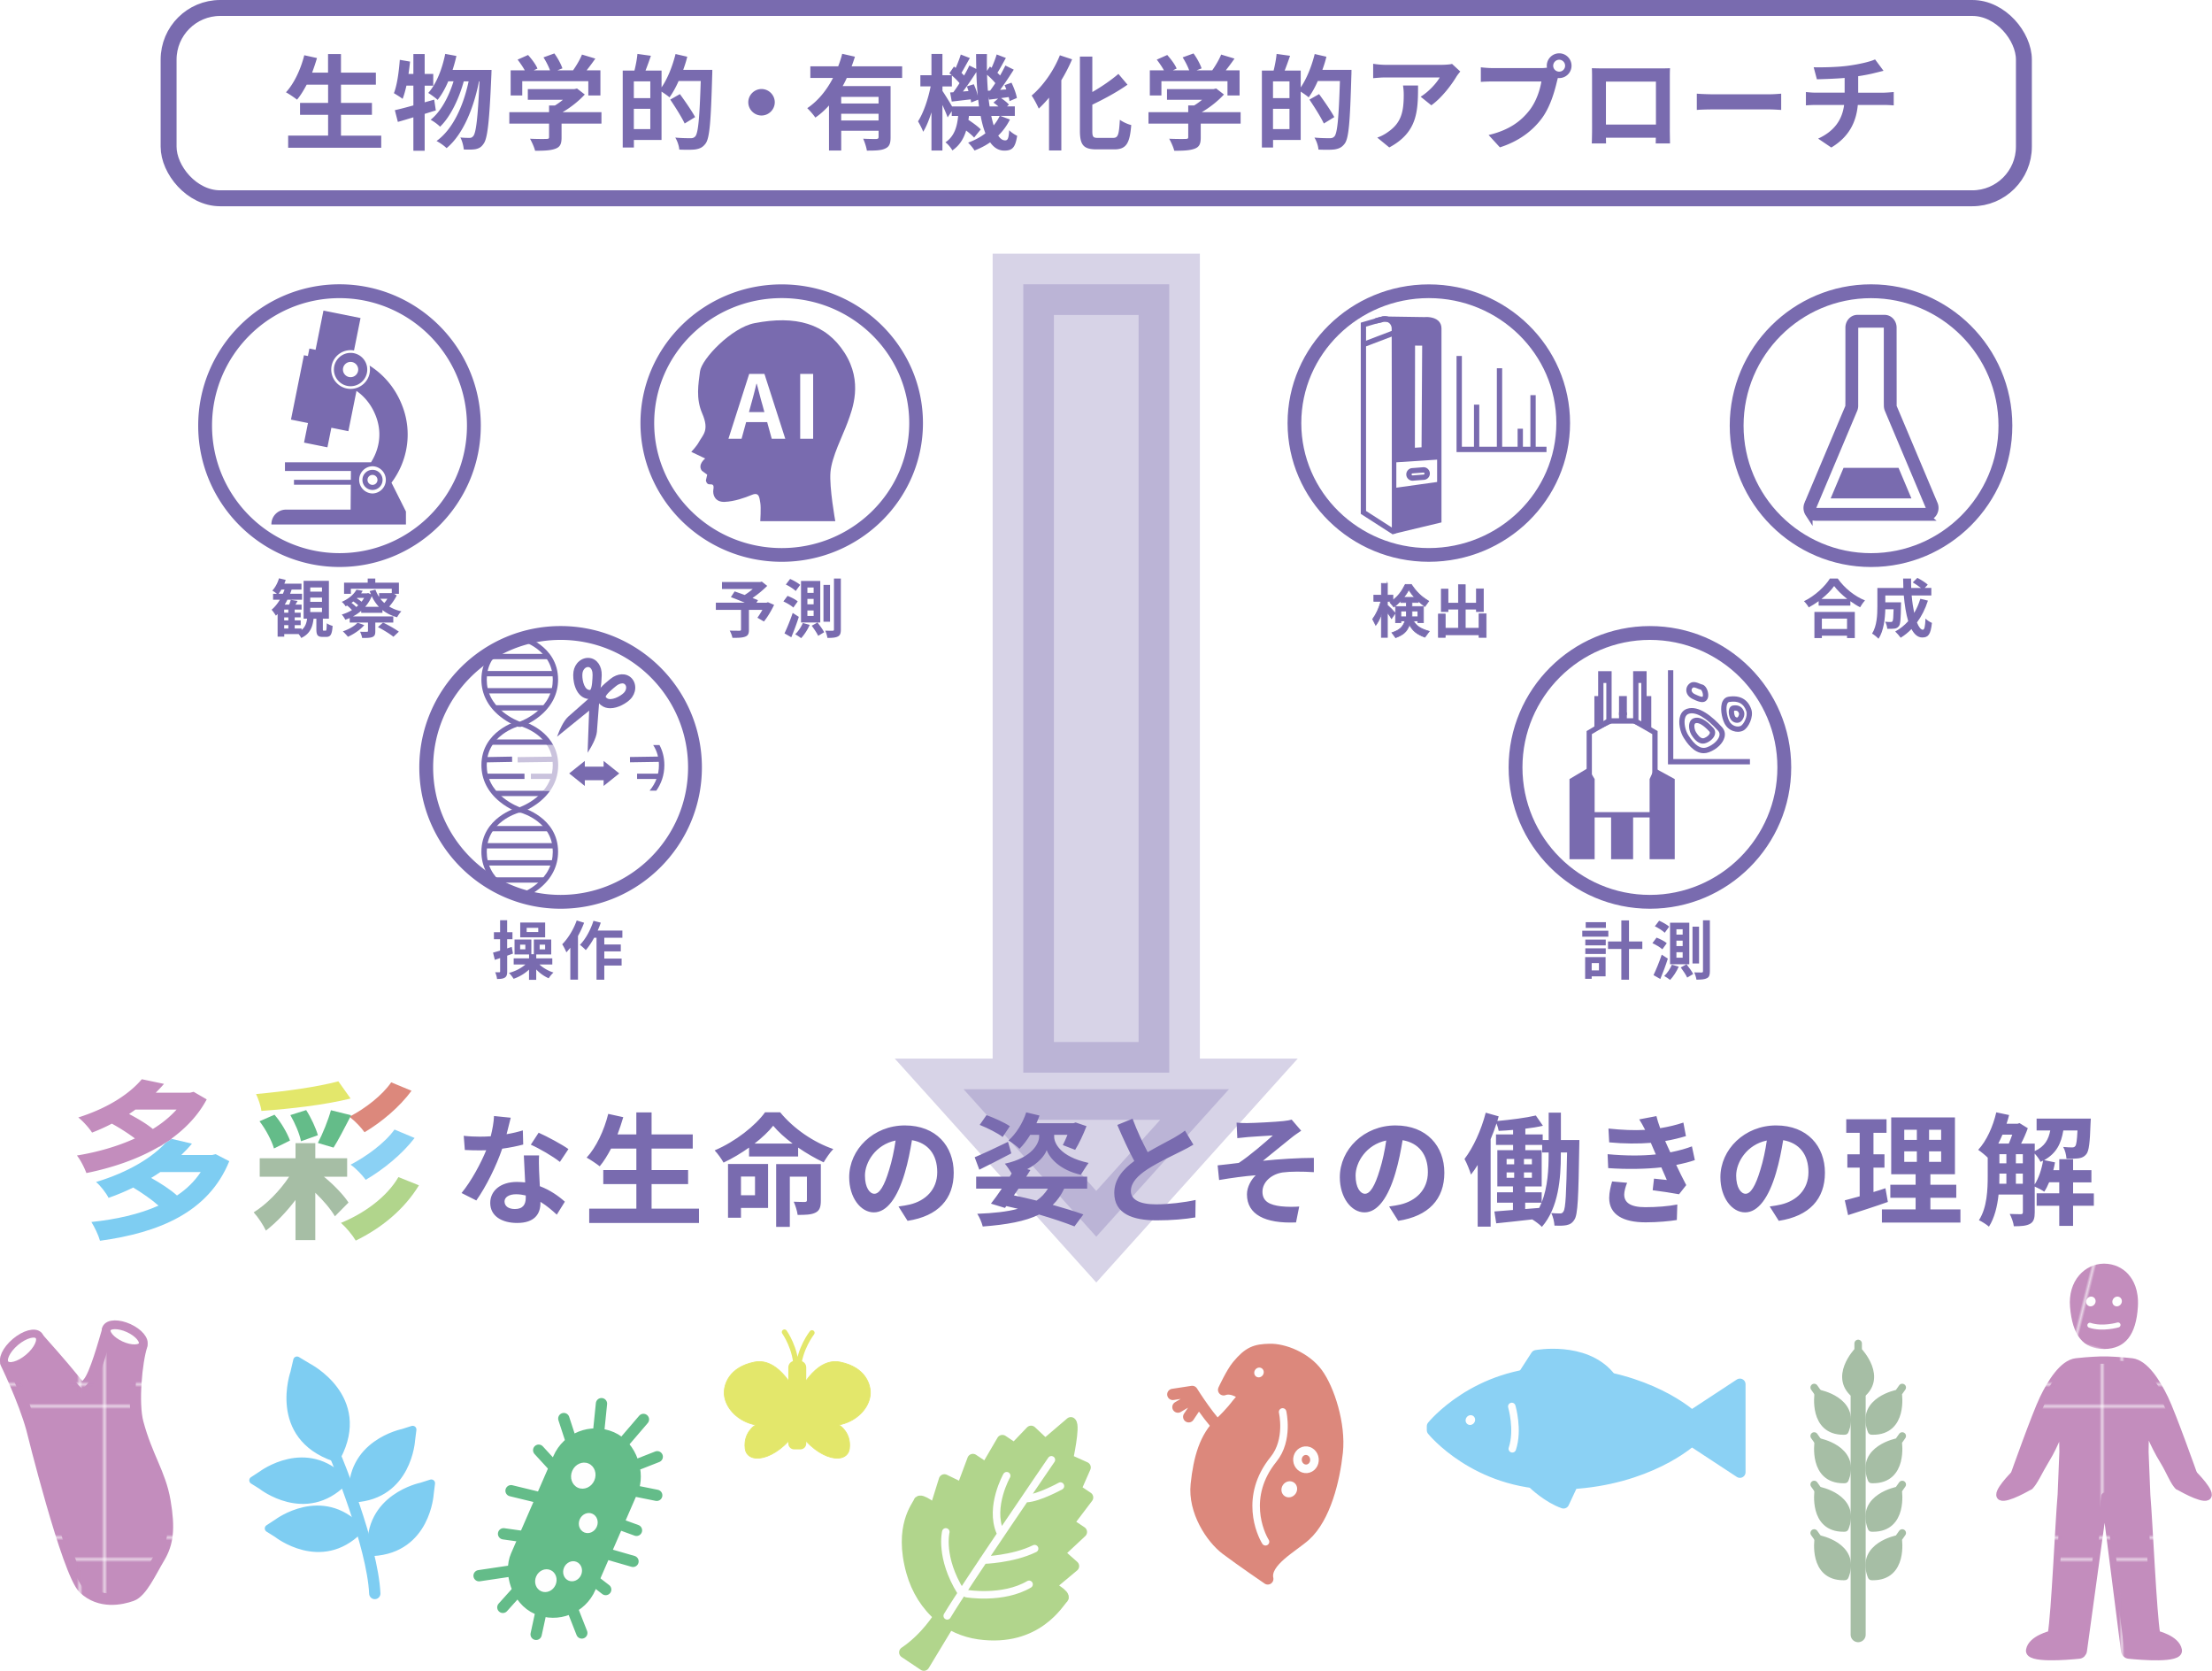
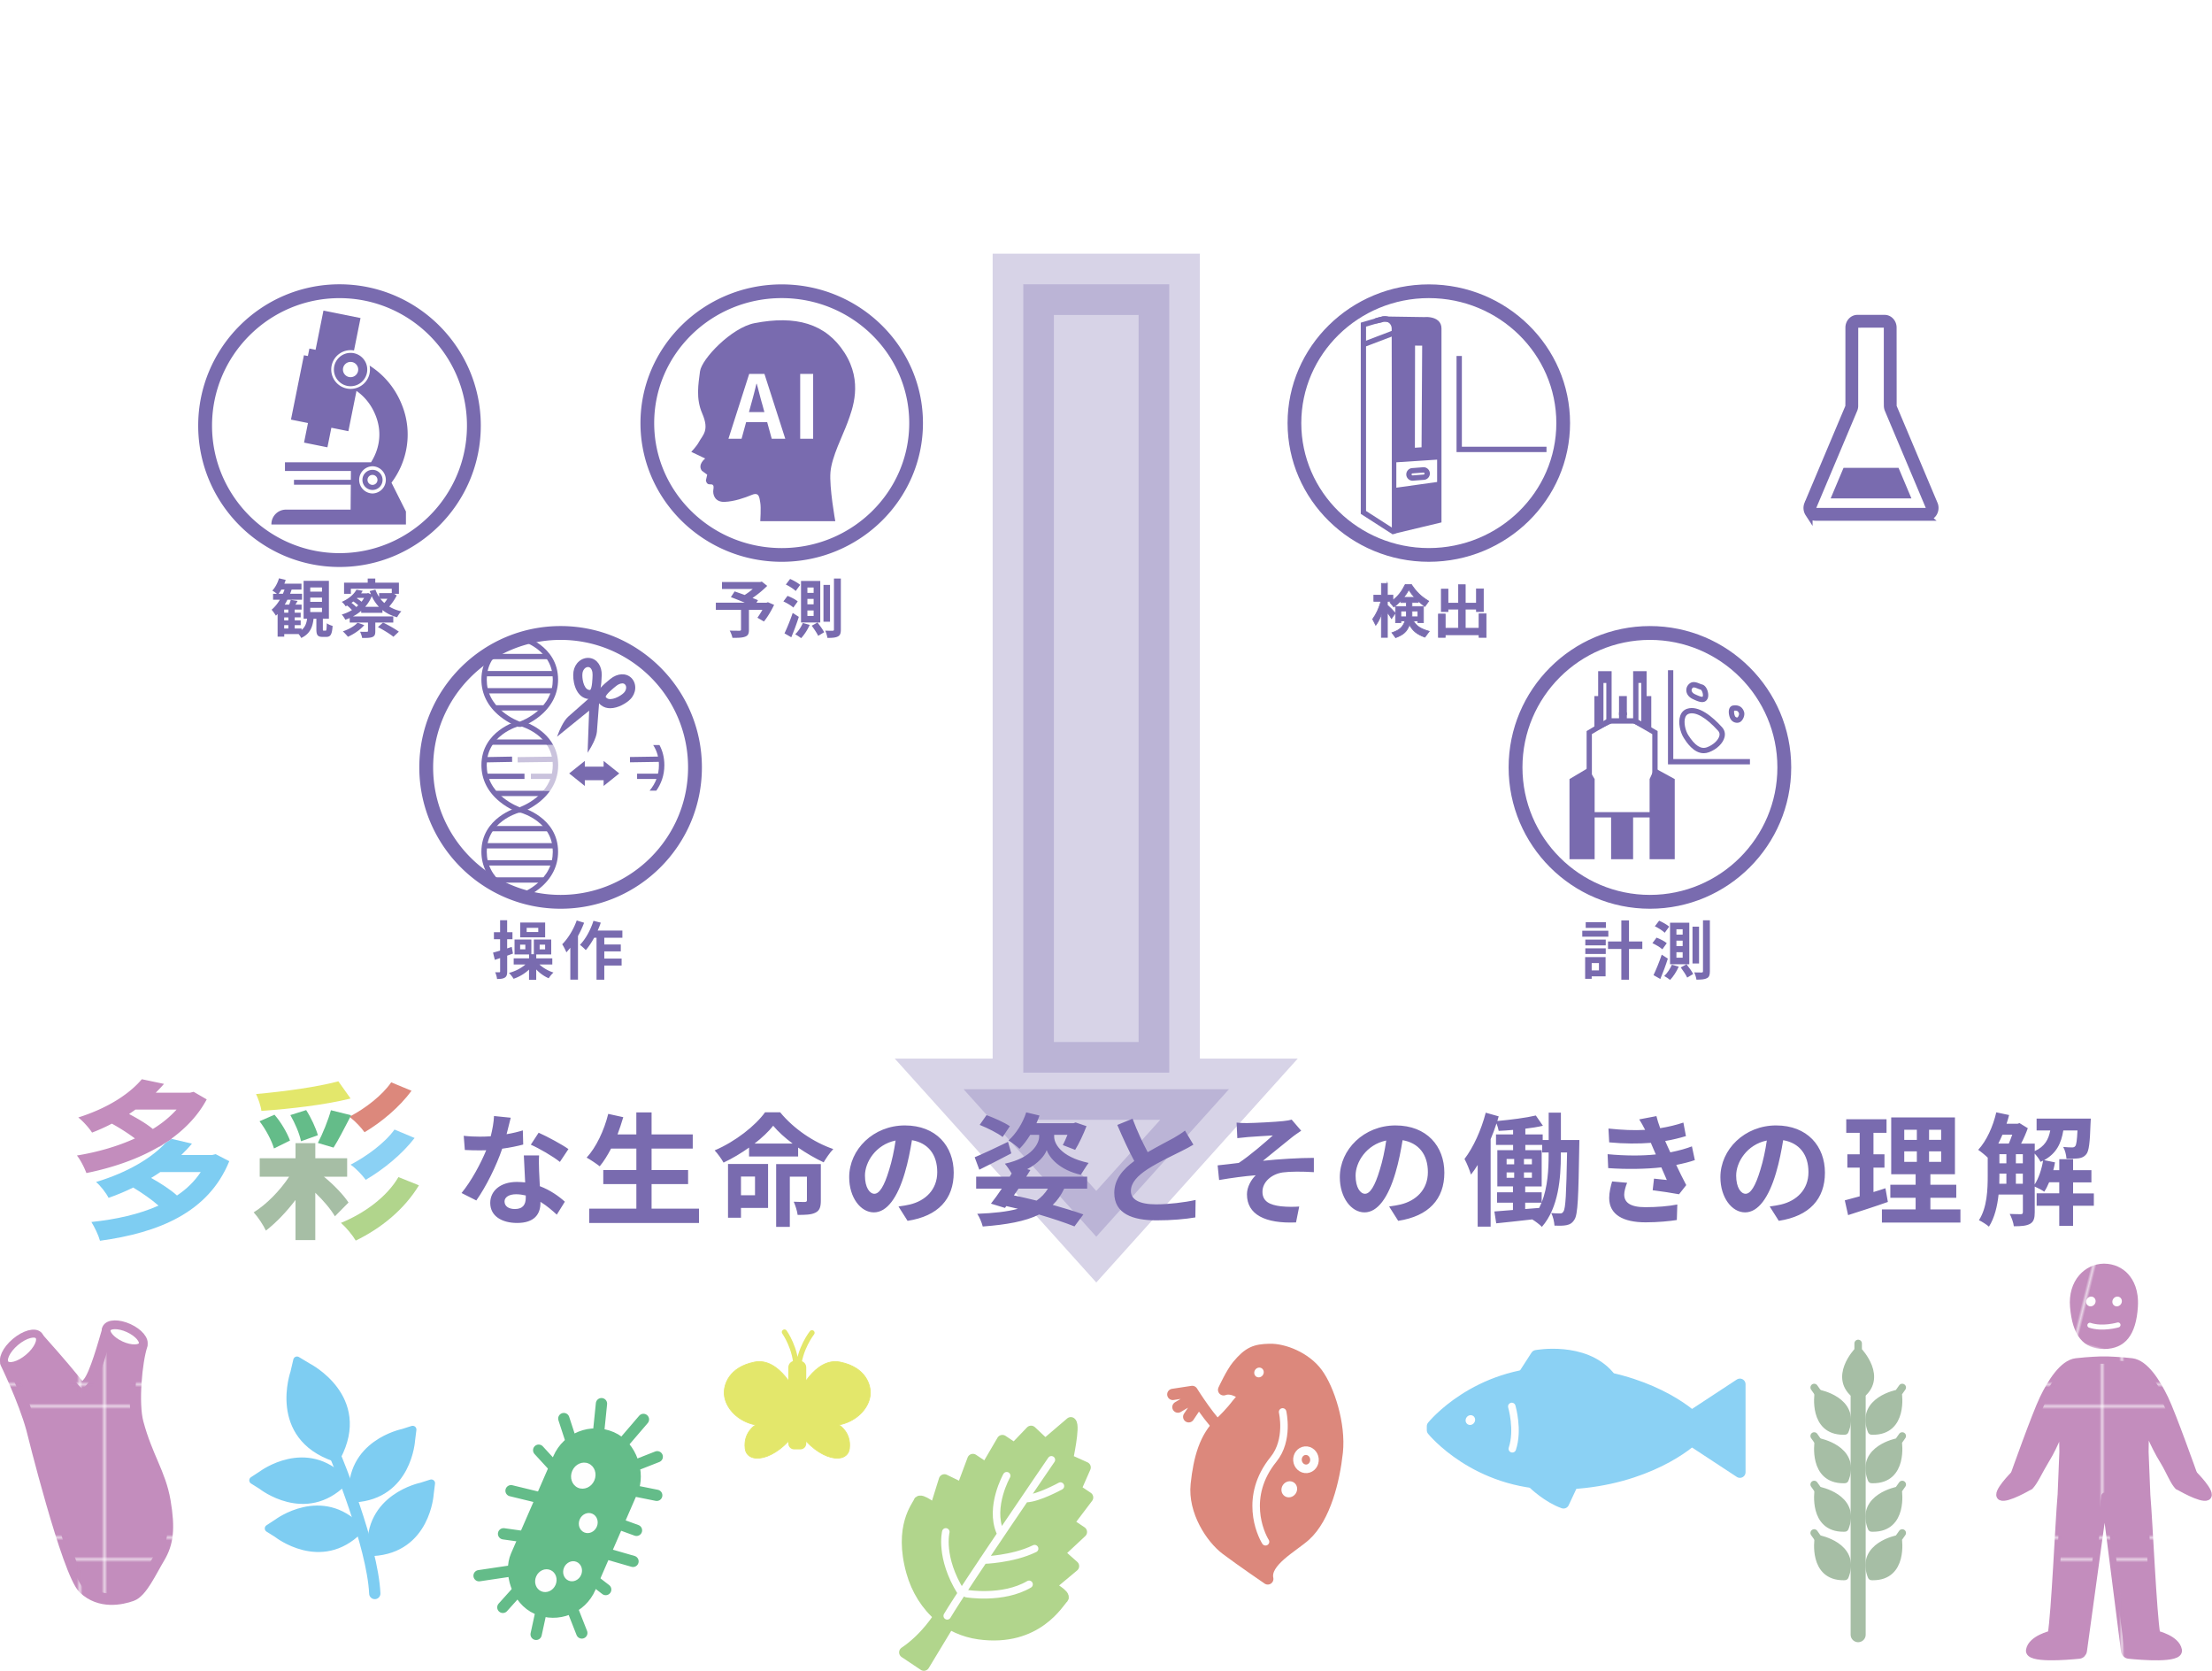
<svg xmlns="http://www.w3.org/2000/svg" xmlns:xlink="http://www.w3.org/1999/xlink" id="_レイヤー_2" data-name="レイヤー 2" viewBox="0 0 780.23 589.16">
  <defs>
    <pattern id="_新規パターンスウォッチ_3" data-name="新規パターンスウォッチ 3" x="0" y="0" width="53.38" height="53.38" patternTransform="matrix(2.431 .489 -.42 2.088 7104.47 14649.82)" patternUnits="userSpaceOnUse">
      <path fill="none" d="M0 0h53.38v53.38H0z" />
      <path fill="#c38dbd" d="M0 0h53.38v53.38H0z" />
    </pattern>
    <pattern id="_新規パターンスウォッチ_3-2" data-name="新規パターンスウォッチ 3" patternTransform="translate(-2392.62 4870.36)" xlink:href="#_新規パターンスウォッチ_3" />
    <pattern id="_新規パターンスウォッチ_3-3" data-name="新規パターンスウォッチ 3" patternTransform="translate(-1645.35 4862.67)" xlink:href="#_新規パターンスウォッチ_3" />
    <pattern id="_新規パターンスウォッチ_3-4" data-name="新規パターンスウォッチ 3" patternTransform="matrix(1.03 0 0 1.03 -1418.41 5046.51)" xlink:href="#_新規パターンスウォッチ_3" />
    <pattern id="_新規パターンスウォッチ_3-5" data-name="新規パターンスウォッチ 3" patternTransform="matrix(1.08 0 0 1.08 -972.04 5446)" xlink:href="#_新規パターンスウォッチ_3" />
    <pattern id="_新規パターンスウォッチ_3-6" data-name="新規パターンスウォッチ 3" patternTransform="matrix(-.95 0 0 1 -16957.43 4870.36)" xlink:href="#_新規パターンスウォッチ_3" />
    <pattern id="_新規パターンスウォッチ_3-7" data-name="新規パターンスウォッチ 3" patternTransform="matrix(-.95 0 0 1 -17668.69 4862.67)" xlink:href="#_新規パターンスウォッチ_3" />
    <pattern id="_新規パターンスウォッチ_3-8" data-name="新規パターンスウォッチ 3" patternTransform="matrix(.95 0 0 1 -2695.73 4870.36)" xlink:href="#_新規パターンスウォッチ_3" />
    <pattern id="_新規パターンスウォッチ_3-9" data-name="新規パターンスウォッチ 3" patternTransform="matrix(.95 0 0 1 -1984.48 4862.67)" xlink:href="#_新規パターンスウォッチ_3" />
    <pattern id="_新規パターンスウォッチ_3-10" data-name="新規パターンスウォッチ 3" patternTransform="matrix(.95 0 0 1 -2695.73 4870.36)" xlink:href="#_新規パターンスウォッチ_3" />
    <pattern id="_新規パターンスウォッチ_3-11" data-name="新規パターンスウォッチ 3" patternTransform="matrix(.95 0 0 1 -1984.48 4862.67)" xlink:href="#_新規パターンスウォッチ_3" />
    <pattern id="_新規パターンスウォッチ_3-12" data-name="新規パターンスウォッチ 3" patternTransform="matrix(.917 .25 -.24 .971 -3949.76 6585.5)" xlink:href="#_新規パターンスウォッチ_3" />
    <style>.cls-11,.cls-17,.cls-18,.cls-20,.cls-9{stroke-linecap:round;stroke-linejoin:round}.cls-11,.cls-20{fill:none}.cls-23{stroke:#e3e76b;fill:#e3e76b;stroke-miterlimit:10}.cls-32{fill:#796baf}.cls-33{fill:#fff}.cls-18,.cls-9{stroke-width:3.98px}.cls-17{fill:#a6bea5}.cls-11,.cls-17{stroke:#a6bea5}.cls-9{stroke:#b1d58c;fill:#b1d58c}.cls-11,.cls-17,.cls-20{stroke-width:2.65px}.cls-20{stroke:#fefefe}.cls-38{fill:#fefefe}.cls-40{fill:#64bc89}.cls-23{stroke-width:.27px}.cls-18{fill:#8bd1f4;stroke:#8bd1f4}.cls-43{fill:#cac3dd}</style>
  </defs>
  <g id="_テキスト" data-name="テキスト">
    <path d="M433.49 384.08l-46.8 52-46.82-52h93.62zm-72.55-283.83h51.48v277.99h-51.48z" stroke="#796baf" fill="#796baf" stroke-miterlimit="10" stroke-width="21.61" opacity=".3" />
-     <path class="cls-32" d="M134.47 47.82v4.27h-32.83v-4.27h14.09v-7.34h-9.9v-4.2h9.9v-6.43h-7.56c-1.06 2.01-2.19 3.87-3.4 5.29-.88-.69-2.81-2.01-3.91-2.59 2.85-3.07 5.22-8.11 6.46-13.07l4.49.99a77.7 77.7 0 01-1.72 5.15h5.62v-6.57h4.56v6.57h12.31v4.24h-12.31v6.43h10.92v4.2h-10.92v7.34h14.17zm19.26-8.87c-1.31.36-2.59.8-3.94 1.21v13h-3.98V41.37c-1.97.58-3.8 1.17-5.48 1.61l-1.06-4.13c1.83-.4 4.05-.99 6.54-1.68V30.2h-2.45c-.4 1.79-.84 3.36-1.35 4.67-.66-.55-2.26-1.53-3.07-2.01 1.13-2.88 1.75-7.45 2.08-11.76l3.62.62c-.15 1.46-.33 2.88-.55 4.35h1.72v-7.01h3.98v7.01h3.03v4.13h-3.03v5.88l3.36-.95.58 3.83zm19.65-14.28s-.04 1.46-.07 1.97c-.69 16.29-1.35 22.24-2.74 24.06-.84 1.24-1.64 1.64-2.85 1.9-1.02.18-2.56.18-4.13.11-.11-1.24-.55-3.03-1.21-4.24 1.35.15 2.56.15 3.25.15.55 0 .91-.15 1.35-.69.91-1.17 1.57-6.13 2.15-19.24h-.18c-1.79 9.2-5.55 18.7-11.43 23.55-.84-.84-2.34-1.9-3.54-2.52 5.84-4.2 9.49-12.49 11.32-21.03h-1.72c-1.61 5.95-4.67 12.49-8.36 15.99-.8-.84-2.19-1.83-3.32-2.45 3.61-2.85 6.46-8.25 8.07-13.55h-1.86c-1.06 2.52-2.34 4.78-3.76 6.54-.69-.69-2.41-1.9-3.29-2.45 2.88-3.18 4.89-8.4 5.99-13.77l3.94.73c-.36 1.68-.84 3.32-1.35 4.93h13.73zm38.76 18.92h-14.06v4.86c0 2.26-.47 3.4-2.26 4.02-1.72.62-3.98.69-7.08.69-.29-1.24-1.13-3.07-1.79-4.24 2.34.11 5.04.11 5.77.07.77 0 .95-.15.95-.66v-4.75h-14.02v-4.02h14.02v-2.37h2.08c.95-.58 1.94-1.28 2.81-2.01h-12.38v-3.76h16.4l.95-.22 2.74 2.12c-2.05 2.23-4.89 4.53-7.85 6.24h13.73v4.02zm-27.93-9.93h-4.09v-8.87h4.97c-.66-1.21-1.64-2.63-2.52-3.76l3.69-1.64c1.28 1.42 2.74 3.36 3.32 4.78l-1.31.62H194c-.51-1.42-1.42-3.18-2.3-4.56l3.83-1.39c1.17 1.57 2.37 3.8 2.85 5.26l-1.75.69h5.51c1.21-1.72 2.45-3.83 3.14-5.55l4.71 1.42c-.99 1.42-2.05 2.85-3.07 4.13h4.86v8.87h-4.27v-5.04h-23.3v5.04zm67.04-9.02s0 1.46-.04 1.97c-.47 16.32-.88 22.13-2.37 24.06-1.02 1.35-2.04 1.75-3.51 2.01-1.39.18-3.58.15-5.73.07-.07-1.21-.66-3.03-1.42-4.24 2.34.22 4.49.22 5.44.22.73 0 1.13-.15 1.61-.62 1.06-1.17 1.53-6.65 1.94-19.54h-7.81c-.95 2.19-2.08 4.2-3.21 5.77-.58-.55-1.83-1.39-2.81-2.04v17.05h-9.75v2.67h-3.94V24.89h4.13c.47-1.83.91-4.16 1.06-5.88l4.75.66c-.62 1.83-1.28 3.65-1.9 5.22h5.66v5.92c2.12-3.07 3.87-7.49 4.93-11.76l4.13.95c-.36 1.57-.88 3.1-1.42 4.64h10.3zm-21.87 4.05h-5.81v5.92h5.81v-5.92zm0 16.83v-7.16h-5.81v7.16h5.81zm12.12-1.97c-1.02-2.19-3.29-5.77-5.08-8.43l3.4-1.94c1.83 2.52 4.24 5.99 5.37 8.11l-3.69 2.26zm27.11-12.16c2.56 0 4.67 2.12 4.67 4.67s-2.12 4.67-4.67 4.67-4.67-2.12-4.67-4.67 2.12-4.67 4.67-4.67zm30.07-3.91c-.44.99-.91 1.94-1.46 2.88h16.91V48.4c0 2.15-.4 3.32-1.9 3.98-1.42.69-3.51.73-6.46.73-.18-1.21-.77-3.03-1.31-4.2 1.86.11 3.98.11 4.6.11.62-.04.84-.22.84-.73V46.1h-13.18v6.97h-4.31V37.19c-1.46 1.61-3.03 3.07-4.82 4.27-.62-.95-2.01-2.52-2.85-3.32 3.87-2.59 6.9-6.43 9.09-10.66h-8v-4.09h9.82c.58-1.5 1.06-2.96 1.42-4.42l4.49 1.02c-.36 1.13-.73 2.26-1.17 3.4h17.82v4.09h-19.54zm11.21 6.68h-13.18v2.34h13.18v-2.34zm0 8.33v-2.37h-13.18v2.37h13.18zm46.34-.33a21.025 21.025 0 01-4.13 5.66c.73 1.1 1.53 1.68 2.45 1.68s1.24-.69 1.42-3.58c.8.84 1.97 1.57 2.81 1.97-.66 4.13-1.68 5.22-4.53 5.22-2.04 0-3.69-1.06-5-2.92-1.68 1.17-3.54 2.12-5.51 2.88-.47-.8-1.53-2.08-2.26-2.77 2.3-.84 4.35-1.94 6.1-3.29-.69-1.75-1.24-3.8-1.68-6.13h-4.13c-.04.47-.11.95-.18 1.39 1.61 1.06 3.4 2.37 4.35 3.36l-2.34 2.88c-.62-.69-1.68-1.61-2.81-2.48-.84 2.78-2.26 5.22-4.86 7.01-.47-.88-1.57-2.23-2.45-2.85 3.21-2.15 4.13-5.62 4.49-9.31h-2.26v-1.64l-1.46 2.15c-.37-1.1-1.1-2.77-1.83-4.38v16.07h-3.87V39.61c-.84 2.67-1.83 5.11-2.92 6.86-.4-1.13-1.24-2.7-1.82-3.69 1.9-2.88 3.61-7.96 4.45-12.31h-3.62v-3.94h3.91v-7.52h3.87v7.52h3.25c-.26-.26-.55-.47-.8-.69l1.61-2.37.62.47c.69-1.53 1.39-3.36 1.79-4.71l3.21 1.24c-1.02 1.75-2.08 3.76-2.96 5.22.33.33.66.66.91.95a42.59 42.59 0 001.86-3.54l2.45 1.21c-.04-1.72-.07-3.47-.07-5.26h3.83c-.04 2.04-.04 4.02 0 5.95l1.06-1.53.58.44c.69-1.5 1.39-3.32 1.79-4.71l3.25 1.24c-1.02 1.83-2.08 3.8-2.99 5.22l.95.95c.69-1.21 1.35-2.45 1.86-3.51l2.96 1.46c-1.46 2.3-3.21 4.97-4.82 7.12l2.19-.15c-.18-.51-.4-1.02-.62-1.5l2.45-.88c.84 1.72 1.68 3.98 1.9 5.4l-2.59 1.1c-.07-.4-.15-.91-.29-1.42l-2.7.36c1.06.69 2.19 1.61 2.78 2.3l-.69.62h2.77v3.36h-5.11l3.4 1.28zm-10.92-4.64a52.7 52.7 0 00-.29-2.37l-2.48.99c-.04-.33-.07-.69-.15-1.1-2.37.26-4.64.55-6.68.77l-.58-3.21 1.13-.07c.69-.95 1.46-2.04 2.19-3.21-.69-.84-1.72-1.86-2.7-2.7v3.87h-3.32v1.57c.77 1.13 2.52 3.94 3.4 5.48h9.49zm-1.83-7.81c.58 1.24 1.13 2.81 1.42 4.09-.26-2.67-.44-5.48-.51-8.4-1.46 2.26-3.18 4.82-4.75 6.86l1.97-.15c-.18-.58-.36-1.13-.58-1.64l2.45-.77zm5.77 2.23c.58-.77 1.21-1.68 1.83-2.63-.77-.95-1.86-2.04-2.92-2.96.04 1.97.15 3.83.29 5.66l.8-.07zm2.92 5.59c-.55-.47-1.17-.95-1.75-1.35l1.64-1.42c-1.13.11-2.19.26-3.21.37l-.22-1.02c.11 1.21.26 2.34.44 3.43h3.1zm-2.52 3.36c.26 1.21.55 2.34.84 3.32.84-1.02 1.57-2.12 2.12-3.32h-2.96zm28.51-19.98a59.312 59.312 0 01-3.8 7.38v24.76h-4.34V34.43a41.192 41.192 0 01-3.62 3.87c-.47-1.1-1.72-3.51-2.52-4.6 3.94-3.32 7.78-8.69 9.97-14.2l4.31 1.42zm14.5 27.71c1.75 0 2.04-1.24 2.34-6.39 1.02.77 2.85 1.61 4.02 1.86-.51 6.28-1.64 8.58-5.95 8.58h-6.24c-4.6 0-5.92-1.46-5.92-6.61v-26.1h4.38v12.49c3.43-1.97 6.79-4.31 9.2-6.39l3.21 3.8c-3.61 2.56-8.14 5-12.41 7.05v9.2c0 2.15.26 2.52 2.01 2.52h5.37zm44.93-5.03h-14.06v4.86c0 2.26-.47 3.4-2.26 4.02-1.72.62-3.98.69-7.08.69-.29-1.24-1.13-3.07-1.79-4.24 2.34.11 5.04.11 5.77.07.77 0 .95-.15.95-.66v-4.75H405.1v-4.02h14.02v-2.37h2.08c.95-.58 1.94-1.28 2.81-2.01h-12.38v-3.76h16.4l.95-.22 2.74 2.12c-2.05 2.23-4.89 4.53-7.85 6.24h13.73v4.02zm-27.93-9.93h-4.09v-8.87h4.97c-.66-1.21-1.64-2.63-2.52-3.76l3.69-1.64c1.28 1.42 2.74 3.36 3.32 4.78l-1.31.62h5.73c-.51-1.42-1.42-3.18-2.3-4.56l3.83-1.39c1.17 1.57 2.37 3.8 2.85 5.26l-1.75.69h5.51c1.21-1.72 2.45-3.83 3.14-5.55l4.71 1.42c-.99 1.42-2.05 2.85-3.07 4.13h4.86v8.87h-4.27v-5.04h-23.3v5.04zm67.04-9.02s0 1.46-.04 1.97c-.47 16.32-.88 22.13-2.37 24.06-1.02 1.35-2.04 1.75-3.51 2.01-1.39.18-3.58.15-5.73.07-.07-1.21-.66-3.03-1.42-4.24 2.34.22 4.49.22 5.44.22.73 0 1.13-.15 1.61-.62 1.06-1.17 1.53-6.65 1.94-19.54h-7.81c-.95 2.19-2.08 4.2-3.21 5.77-.58-.55-1.83-1.39-2.81-2.04v17.05h-9.75v2.67h-3.94V24.89h4.13c.47-1.83.91-4.16 1.06-5.88l4.75.66c-.62 1.83-1.28 3.65-1.9 5.22h5.66v5.92c2.12-3.07 3.87-7.49 4.93-11.76l4.13.95c-.36 1.57-.88 3.1-1.42 4.64h10.3zm-21.87 4.05h-5.81v5.92h5.81v-5.92zm0 16.83v-7.16h-5.81v7.16h5.81zm12.12-1.97c-1.02-2.19-3.29-5.77-5.08-8.43l3.4-1.94c1.83 2.52 4.24 5.99 5.37 8.11l-3.69 2.26zm48.13-18.33c-.4.47-1.1 1.35-1.42 1.9-1.72 2.85-5.18 7.45-8.8 10.01l-3.76-3.03c2.92-1.79 5.77-5 6.72-6.79H488.8c-1.53 0-2.74.11-4.45.26v-5.08c1.39.22 2.92.37 4.45.37h19.68c1.02 0 3.03-.11 3.69-.33l2.92 2.7zm-14.9 4.93c0 9.06-.18 16.5-10.15 21.84l-4.24-3.47c1.17-.4 2.48-1.02 3.83-2.01 4.64-3.21 5.51-7.08 5.51-13.07 0-1.13-.07-2.12-.26-3.29h5.29zm43.4-6.13c.51 0 1.28-.04 2.08-.15a3.75 3.75 0 01-.07-.69c0-2.41 1.97-4.38 4.38-4.38s4.35 1.97 4.35 4.38-1.97 4.35-4.35 4.35c-.15 0-.33 0-.47-.04l-.29 1.1c-.84 3.58-2.41 9.24-5.48 13.29-3.29 4.38-8.14 8-14.68 10.08l-3.98-4.35c7.27-1.72 11.36-4.86 14.31-8.58 2.41-3.03 3.8-7.16 4.31-10.3h-17.02c-1.68 0-3.4.07-4.34.15v-5.15c1.06.15 3.14.29 4.34.29h16.91zm8.47-.84c0-1.17-.95-2.12-2.08-2.12s-2.12.95-2.12 2.12.95 2.08 2.12 2.08 2.08-.95 2.08-2.08zm36.93 22.31c0 1.42.07 4.93.07 5.08h-5.04l.04-2.01h-17.6l.04 2.01h-5.04c.04-.18.11-3.36.11-5.11V27.59c0-1.02 0-2.52-.07-3.54 1.5.04 2.88.07 3.87.07h20.08c.91 0 2.3 0 3.62-.07-.07 1.1-.07 2.45-.07 3.54v17.89zm-22.53-16.72v15.15h17.64V28.77h-17.64zm32.06 4.26c1.31.11 3.98.22 5.88.22H624c1.68 0 3.32-.15 4.27-.22v5.73c-.88-.04-2.74-.18-4.27-.18h-19.61c-2.08 0-4.53.07-5.88.18v-5.73zm66.13-.36c.77 0 2.52-.15 3.32-.22v4.71c-.99-.07-2.23-.15-3.21-.15h-9.46c-.55 6.13-3.18 11.32-9.35 15.01l-4.64-3.14c5.55-2.56 8.47-6.46 9.16-11.87h-10.04c-1.13 0-2.48.07-3.43.15v-4.71c.99.11 2.23.22 3.36.22h10.3v-5.18c-3.51.29-7.34.4-9.79.47l-1.13-4.24c2.78.07 8.44 0 12.45-.58 3.65-.51 7.38-1.35 9.2-2.19l2.99 4.02c-1.24.29-2.19.55-2.81.69-1.79.47-3.94.88-6.13 1.21v5.81h9.2z" />
-     <rect x="59.47" y="2.81" width="654.41" height="67.11" rx="18.21" ry="18.21" stroke-width="5.62" stroke="#796baf" stroke-miterlimit="10" fill="none" />
    <path class="cls-32" d="M184.55 403.59c-1.94.52-4.57 1.08-7.41 1.46-2.02 5.99-5.69 13.4-9.13 18.26l-5.21-2.63c3.45-4.18 6.81-10.47 8.7-15.08-.73.04-1.46.04-2.2.04-1.77 0-3.49-.04-5.34-.13l-.39-5c1.85.22 4.13.3 5.69.3 1.25 0 2.54-.04 3.83-.13.6-2.37 1.08-4.95 1.16-7.15l5.9.6c-.34 1.38-.86 3.53-1.46 5.81 2.07-.34 4.05-.82 5.73-1.34l.13 4.95zm5.6 3.83c-.13 1.81-.04 3.57 0 5.47.04 1.21.13 3.27.26 5.38 3.66 1.38 6.68 3.53 8.83 5.47l-2.84 4.57c-1.51-1.38-3.45-3.1-5.77-4.52v.39c0 3.96-2.15 7.06-8.23 7.06-5.3 0-9.48-2.37-9.48-7.06 0-4.18 3.49-7.41 9.43-7.41.99 0 1.98.09 2.89.17-.13-3.19-.34-6.93-.47-9.52h5.38zm-4.69 14.13c-1.12-.26-2.24-.43-3.45-.43-2.45 0-4.05 1.03-4.05 2.54 0 1.59 1.33 2.67 3.66 2.67 2.89 0 3.83-1.68 3.83-3.96v-.82zm12.02-11.84c-2.46-1.98-7.32-4.78-10.25-6.07l2.76-4.22c3.06 1.34 8.36 4.22 10.51 5.77l-3.01 4.52zm49.07 16.49v5.04h-38.72v-5.04h16.63v-8.66h-11.67v-4.95h11.67v-7.58h-8.92c-1.25 2.37-2.58 4.57-4.01 6.25-1.03-.82-3.32-2.37-4.61-3.06 3.36-3.62 6.16-9.56 7.62-15.42l5.3 1.16c-.6 2.07-1.29 4.09-2.02 6.07h6.63v-7.75h5.38v7.75h14.52v5h-14.52v7.58h12.88v4.95h-12.88v8.66h16.71zm28.63-33.98c4.82 5.86 11.85 10.6 18.74 12.96-1.29 1.34-2.5 3.19-3.4 4.69-2.93-1.38-6.07-3.19-9-5.21v3.14h-17.31v-3.14c-2.8 1.98-5.86 3.83-9 5.3-.65-1.21-2.07-3.19-3.14-4.31 7.32-3.1 14.43-8.74 17.79-13.44h5.34zm-4.26 33.73h-9.56v3.45h-4.57v-18.95h14.13v15.51zm-9.56-11.07v6.59h4.95v-6.59h-4.95zm18.22-11.63c-2.71-2.02-5.13-4.22-6.85-6.29-1.64 2.07-3.92 4.22-6.59 6.29h13.44zm9.95 20.07c0 2.2-.39 3.53-1.85 4.26-1.51.78-3.57.82-6.33.82-.17-1.42-.82-3.36-1.38-4.65 1.64.09 3.45.09 3.92.09.56-.04.73-.17.73-.65v-8.27h-6.03v17.7h-4.82v-22.14h15.76v12.84zm27.41 2.11c1.64-.22 2.84-.43 3.96-.69 5.47-1.29 9.69-5.21 9.69-11.41s-3.19-10.29-8.92-11.28c-.6 3.62-1.34 7.58-2.54 11.59-2.54 8.61-6.25 13.87-10.9 13.87s-8.7-5.21-8.7-12.4c0-9.82 8.57-18.26 19.64-18.26s17.23 7.37 17.23 16.67-5.51 15.33-16.28 16.97l-3.19-5.04zm-3.32-12.92c.99-3.14 1.77-6.81 2.28-10.34-7.06 1.46-10.81 7.67-10.81 12.36 0 4.31 1.72 6.42 3.32 6.42 1.77 0 3.49-2.67 5.21-8.44zm43.1-5.82c-3.79 2.02-7.93 4.09-11.29 5.77l-1.64-4.39c2.97-1.25 7.45-3.32 11.76-5.43l1.16 4.05zm6.72 5.9c-.47.78-.95 1.55-1.46 2.33h21.49v4.22h-8.1c-1.08 2.28-2.41 4.18-4.05 5.73 4.18 1.16 7.93 2.33 10.81 3.36l-3.14 4.22c-3.27-1.29-7.62-2.76-12.49-4.18-4.87 2.41-11.37 3.57-19.86 4.22-.39-1.51-1.16-3.32-1.94-4.48 5.73-.22 10.51-.73 14.34-1.77-1.33-.3-2.71-.65-4.09-.95l-.47.65-4.95-1.51c1.16-1.46 2.5-3.32 3.83-5.3h-9.05v-4.22h11.84l.69-1.12c-.6-1.03-1.64-2.58-2.41-3.45 9.82-2.11 12.1-7.37 12.1-9.48v-.69h-3.14c-1.16 1.9-2.45 3.58-3.79 4.91-.86-.82-2.76-2.28-3.88-2.93 2.67-2.37 5.04-6.12 6.25-9.91l4.69 1.12c-.3.9-.69 1.81-1.08 2.71h13.05l.78-.26 3.83 1.29c-1.12 2.93-2.67 6.2-4.01 8.36l-4.35-1.68c.52-.99 1.12-2.28 1.64-3.62h-4.69v.69c0 2.02 1.85 6.98 12.15 9.22-.86 1.12-2.02 3.06-2.76 4.18-7.41-1.68-11.03-5.9-12.02-8.7-.69 1.94-2.97 4.69-6.89 6.72l1.12.3zm-9.78-11.67c-1.72-1.34-5.3-3.14-8.1-4.26l2.41-3.45c2.67.99 6.38 2.63 8.23 3.92l-2.54 3.79zm5.6 18.22c-.56.82-1.08 1.59-1.64 2.37 2.67.56 5.38 1.21 8.01 1.85 1.64-1.12 2.93-2.5 4.01-4.22h-10.38zm61.68-15.51c-1.29.78-2.67 1.51-4.22 2.28-2.67 1.34-8.01 3.83-11.89 6.33-3.57 2.33-5.94 4.78-5.94 7.75s2.97 4.69 8.87 4.69c4.39 0 10.17-.69 13.96-1.55l-.09 6.16c-3.62.6-8.14 1.03-13.7 1.03-8.49 0-14.9-2.37-14.9-9.69 0-4.74 2.97-8.23 7.06-11.24-1.98-3.66-4.05-8.18-5.99-12.71l5.38-2.2c1.64 4.44 3.62 8.53 5.34 11.8 3.49-2.02 7.19-3.92 9.22-5.04 1.59-.95 2.84-1.68 3.92-2.58l2.97 4.95zm19.28-7.62c1.81 0 9.82-.39 12.41-.69 1.38-.13 2.37-.34 2.97-.52l3.36 3.92c-.86.6-2.45 1.64-3.32 2.37-3.06 2.41-7.28 5.94-10.17 8.23 5.73-.6 12.75-1.03 17.96-1.03v5.04c-4.09-.26-8.36-.26-10.94.09-3.92.56-7.19 3.32-7.19 6.81s2.63 4.65 6.46 5.13c2.37.26 4.91.22 6.5.09l-1.12 5.6c-10.94.47-17.31-2.8-17.31-9.91 0-2.63 1.55-5.25 3.1-6.72-3.88.3-8.66.95-12.92 1.68l-.52-5.17c2.28-.22 5.26-.6 7.45-.86 3.83-2.5 9.39-7.32 12.02-9.69-1.72.13-6.98.39-8.7.56-1.08.09-2.5.26-3.83.39l-.26-5.47c1.34.13 2.58.17 4.05.17zM490 425.43c1.64-.22 2.84-.43 3.96-.69 5.47-1.29 9.69-5.21 9.69-11.41s-3.19-10.29-8.92-11.28c-.6 3.62-1.34 7.58-2.54 11.59-2.54 8.61-6.25 13.87-10.9 13.87s-8.7-5.21-8.7-12.4c0-9.82 8.57-18.26 19.64-18.26s17.23 7.37 17.23 16.67-5.51 15.33-16.28 16.97l-3.19-5.04zm-3.32-12.92c.99-3.14 1.77-6.81 2.28-10.34-7.06 1.46-10.81 7.67-10.81 12.36 0 4.31 1.72 6.42 3.32 6.42 1.77 0 3.49-2.67 5.21-8.44zM557.09 402s-.04 1.51-.04 2.11c-.3 17.92-.47 24.16-1.72 25.97-.78 1.25-1.59 1.68-2.8 1.94-1.03.22-2.58.22-4.22.17-.09-1.29-.47-3.19-1.16-4.44 1.29.13 2.41.13 3.1.13.56.04.91-.13 1.25-.73.73-1.12.99-6.2 1.25-20.76h-2.2v.86c0 8.14-.78 18.61-6.68 25.37-.73-.78-2.33-1.98-3.4-2.63-4.57.56-9.09.99-12.71 1.38l-.65-4.18c1.85-.13 4.09-.3 6.55-.52v-2.58h-5.6v-3.66h5.6v-2.07h-5.51v-12.79h5.56v-1.85h-6.03v-3.7h6.03v-1.59c-1.72.17-3.45.26-5.08.34-.13-.73-.43-1.77-.77-2.63-.6 1.85-1.29 3.75-2.07 5.56v30.84h-4.57v-21.75c-.78 1.25-1.55 2.37-2.37 3.4-.34-1.25-1.51-4.18-2.28-5.51 3.1-4.05 5.9-10.17 7.49-16.32l4.57 1.29c-.17.52-.3 1.08-.47 1.64 4.69-.43 10.12-1.12 13.57-1.94l2.5 3.62c-1.85.43-4.01.78-6.2 1.03v2.02h6.12V402h2.11v-9.65h4.31V402h6.55zm-25.67 8.57h2.67v-1.9h-2.67v1.9zm0 4.74h2.67v-1.9h-2.67v1.9zm8.92-4.74v-1.9h-2.8v1.9h2.8zm0 4.74v-1.9h-2.8v1.9h2.8zm5.9-8.92h-2.28v-2.67h-5.94v1.85h5.77v12.79h-5.81v2.07h5.81V424c2.15-5.43 2.45-11.76 2.45-16.75v-.86zm-8.27 19.94l4.95-.39c.3-.6.56-1.21.82-1.85h-5.77v2.24zm59.87-17.27c-1.77.65-4.09 1.21-6.59 1.72 1.08 2.28 2.28 4.78 3.53 7.11l-2.54 3.23c-2.37-.43-6.46-1.08-9.3-1.42l.47-4.09c1.68.22 3.36.34 4.52.47l-1.94-4.44c-5.34.6-12.28.73-18.74.26l-.21-4.91c6.37.6 12.19.6 17.01.09l-.73-1.68-1.03-2.41c-4.18.34-9.52.34-14.69-.17l-.26-4.87c4.87.52 9.13.69 12.92.47v-.04c-.78-1.55-1.33-2.5-2.07-3.66l6.07-1.16c.3 1.29.78 2.76 1.33 4.26 2.89-.47 5.64-1.12 8.18-1.98l.9 4.78c-2.2.65-4.52 1.25-7.32 1.72l.82 1.85.99 2.15c3.27-.65 5.73-1.38 7.62-2.11l1.03 4.82zm-23.91 8.01c-.56 1.29-1.03 3.1-1.03 4.13 0 2.67 1.9 4.48 7.45 4.48 4.05 0 8.27-.34 11.28-.95l-.17 5.47c-2.37.39-6.72.82-10.98.82-7.97 0-12.88-2.71-12.88-8.61 0-1.94.56-4.22 1.03-5.81l5.3.47zm50.31 8.36c1.64-.22 2.84-.43 3.96-.69 5.47-1.29 9.69-5.21 9.69-11.41s-3.19-10.29-8.92-11.28c-.6 3.62-1.34 7.58-2.54 11.59-2.54 8.61-6.25 13.87-10.9 13.87s-8.7-5.21-8.7-12.4c0-9.82 8.57-18.26 19.64-18.26s17.23 7.37 17.23 16.67-5.51 15.33-16.28 16.97l-3.19-5.04zm-3.32-12.92c.99-3.14 1.77-6.81 2.28-10.34-7.06 1.46-10.81 7.67-10.81 12.36 0 4.31 1.72 6.42 3.32 6.42 1.77 0 3.49-2.67 5.21-8.44zm44.99 11.32c-4.74 1.68-9.91 3.32-14.04 4.65l-1.16-5.21c1.51-.39 3.27-.86 5.25-1.42v-10.12h-4.35v-4.69h4.35v-7.58h-4.74v-4.78h14.21v4.78h-4.61v7.58h3.88v4.69h-3.88v8.61c1.42-.43 2.84-.86 4.22-1.34l.86 4.82zm25.58 2.63v4.65H663.8v-4.65h11.89v-4.09h-8.92v-4.61h8.92v-3.7h-8.61v-20.03h22.48v20.03h-8.66v3.7h9.13v4.61h-9.13v4.09h10.59zm-19.81-24.51h4.44v-3.57h-4.44v3.57zm0 7.75h4.44V406h-4.44v3.7zm13.01-11.33h-4.26v3.57h4.26v-3.57zm0 7.62h-4.26v3.7h4.26v-3.7zm53.85 19.18h-7.32v7.11h-4.87v-7.11h-7.97v-4.39h7.97v-3.88h-3.57c-.52 1.25-1.08 2.37-1.72 3.32-.73-.52-2.28-1.34-3.36-1.81v9.09c0 2.02-.34 3.32-1.64 4.05-1.34.73-3.1.86-5.73.86-.13-1.25-.82-3.19-1.46-4.35 1.72.09 3.4.09 3.92.09s.73-.17.73-.73v-6.2h-8.57c-.43 4.05-1.42 8.23-3.4 11.33-.73-.69-2.58-1.85-3.53-2.28 2.89-4.44 3.1-10.85 3.1-15.68v-6.37c-.86-.86-2.45-2.15-3.36-2.76 2.93-3.14 5.21-8.18 6.38-13.22l4.52.95c-.26 1.03-.56 2.07-.9 3.06h3.92l.65-.22 2.93 1.81c-.6 1.68-1.46 3.66-2.37 5.43h4.82v2.63c3.57-1.64 4.87-4.13 5.47-7.28h-4.82v-4.18h19.12s-.04 1.08-.09 1.64c-.22 6.85-.56 9.82-1.51 10.94-.73.9-1.55 1.25-2.63 1.42-.95.13-2.63.17-4.35.13-.09-1.34-.52-3.06-1.16-4.13 1.33.13 2.5.17 3.1.17.52 0 .86-.09 1.16-.47.39-.47.6-1.94.78-5.51h-5c-.73 4.48-2.37 8.05-6.76 10.47l3.83.78c-.17.9-.34 1.85-.6 2.76h2.11v-3.88h4.87v3.88h6.46v4.31h-6.46v3.88h7.32v4.39zm-32.22-25.07c-.47 1.08-.95 2.15-1.46 3.14h3.7c.43-.95.82-2.07 1.21-3.14h-3.45zm-1.08 14.47c0 .9 0 1.85-.04 2.84h2.5v-3.57h-2.46v.73zm0-4.35h2.46v-3.23h-2.46v3.23zm5.81 0h2.45v-3.23h-2.45v3.23zm2.45 7.19v-3.57h-2.45v3.57h2.45zm4.18.26c1.42-2.2 2.45-5.34 2.97-8.4-.3.13-.6.3-.91.43-.39-.86-1.25-2.07-2.07-2.93v10.9z" />
    <path d="M55.56 404.68c.64-.29 1.07-.51 1.22-.61.42-.3 1.06-.71 1.74-1.15l.13-.13c-1 .66-2.03 1.29-3.09 1.89z" fill="#6f92cb" />
    <path d="M76.08 406.98l-1.27.3H63.94c1.33-1.28 2.61-2.61 3.76-4.01l-7.1-1.66c-.63.39-1.38.86-2.08 1.3-4.87 5.24-13.09 10.4-24.65 13.89 1.52 1.21 3.58 3.89 4.43 5.59 3.1-1.09 6.01-2.31 8.68-3.64 3.04 1.82 6.62 4.31 8.93 6.38-6.8 3.04-14.94 4.86-23.68 5.77 1.09 1.7 2.49 4.61 3.04 6.62 20.83-2.85 38.26-10.02 45.6-28.05l-4.8-2.49zm-13.66 14.57c-2.19-2-5.83-4.37-9.11-6.19 1.15-.67 2.19-1.34 3.22-2.06H70.8c-2.19 3.28-4.98 6.01-8.38 8.26z" fill="#7ecdf2" />
    <path d="M72.92 387.67L68.3 385l-1.21.3H54.94c1.03-1.03 2-2.06 2.91-3.1l-7.83-1.64c-4.19 4.98-11.66 10.08-22.41 13.48 1.58 1.21 3.82 3.7 4.86 5.34 2.49-.97 4.8-2 6.98-3.16 2.79 1.52 5.89 3.52 8.14 5.22-6.26 2.85-13.36 4.86-20.46 6.01 1.28 1.58 2.67 4.37 3.34 6.19a101.3 101.3 0 008.7-2.15c5.79-1.71 11.37-3.95 16.39-6.83 1.06-.6 2.09-1.23 3.09-1.89l-.13.13c.7-.45 1.45-.91 2.08-1.3l-.19-.04c5.16-3.77 9.53-8.32 12.51-13.91zm-19.01 10.44c-2-1.7-5.34-3.7-8.38-5.28.79-.55 1.52-1.03 2.25-1.58h14.51c-2.31 2.55-5.1 4.86-8.38 6.86z" fill="url(#_新規パターンスウォッチ_3)" />
    <path d="M114.25 414.93c3.58 2.91 6.92 6.44 8.68 9.11l-4.8 4.86c-1.4-2.43-4.01-5.53-6.92-8.32v16.7h-6.98v-14.15c-3.16 4.19-6.92 8.08-10.44 10.81-.91-1.94-2.79-4.8-4.31-6.44 4.43-2.73 9.23-7.59 12.51-12.57H91.61v-6.5h12.63v-5.34h6.98v5.34h11.23v6.5h-8.2z" fill="#a6bea5" />
    <path d="M123.66 387.36c-8.99 2.25-21.13 3.64-31.46 4.37-.18-1.76-1.15-4.37-1.88-5.95 10.14-.91 21.62-2.49 29.03-4.49l4.31 6.07z" fill="#e3e76b" />
    <path class="cls-40" d="M96.64 404.97c-.79-2.73-2.85-6.68-5.1-9.59l5.28-2.31c2.37 2.73 4.49 6.44 5.47 9.11l-5.65 2.79zm11.35-13.54c1.76 2.73 3.46 6.44 4.13 8.87l-5.95 2.13c-.49-2.61-2.13-6.44-3.76-9.23l5.59-1.76z" />
    <path d="M123.69 393.54c5.09-2.67 11.15-7.28 14.3-11.89l7.17 2.98c-4.31 5.83-10.57 11.05-16.58 14.63-1.18-1.66-3.12-3.72-4.96-5.17l-.34-.31.41-.24z" fill="#dc887c" />
    <path class="cls-40" d="M123.4 394.14c-1.99 3.83-4.07 7.9-5.75 10.53l-5.53-1.64c1.7-3.22 3.64-8.02 4.61-11.54l7.11 1.76-.12.19s-.29.63-.33.69z" />
    <path d="M147.77 417.97c-5.22 8.56-13.3 15.12-22.29 19.49-1.15-1.94-3.34-4.61-5.22-6.25 8.08-3.28 16.15-9.05 20.28-16.15l7.23 2.91z" fill="#b1d58c" />
    <path d="M146.25 401.27c-4.55 5.89-11.11 11.17-17.25 14.76-1.21-1.64-3.4-4.01-5.34-5.34 5.4-2.79 12.08-7.59 15.49-12.39l7.1 2.98z" fill="#8bd1f4" />
    <path class="cls-32" d="M119.75 100.25c-27.48 0-49.84 22.36-49.84 49.84s22.36 49.84 49.84 49.84 49.84-22.36 49.84-49.84-22.36-49.84-49.84-49.84zm0 94.8c-24.79 0-44.96-20.17-44.96-44.96s20.17-44.96 44.96-44.96 44.96 20.17 44.96 44.96-20.17 44.96-44.96 44.96zm-4.95 27.33h-.61c-.29 0-.31-.07-.31-.65v-3.57h2.13v-13.35h-8.92v13.35h1.24c-.22 1.6-.7 2.97-1.95 3.98v-.52h-2.43v-1.17h2.11v-1.69h-2.11v-1.06h2.11v-1.66h-2.11v-1.1h2.43v-1.75h-2.18c.25-.38.52-.83.76-1.28l-2.4-.4c-.11.47-.34 1.12-.56 1.69h-1.57c.34-.56.65-1.12.94-1.73h5.17v-2.09h-4.22c.2-.49.38-.99.54-1.48h3.48v-2.09h-6.04c.18-.43.34-.88.47-1.33l-2.36-.56c-.47 1.62-1.33 3.24-2.36 4.34.43.22 1.12.72 1.62 1.12h-1.35v2.09h2.4c-.83 1.39-1.82 2.61-2.92 3.53.45.49 1.21 1.57 1.51 2.09.2-.18.4-.38.61-.58v7.98h2.34v-.92h5.06c.38.45.74.99.92 1.39 3.1-1.44 4.02-3.82 4.36-6.79h.99v3.62c0 2.09.38 2.79 2.2 2.79h1.3c1.46 0 2.02-.79 2.23-3.87-.63-.18-1.6-.56-2.05-.94-.07 2.31-.14 2.63-.45 2.63zm-15.01-13.01h-1.53c.36-.43.67-.94.99-1.48h1.12a32.5 32.5 0 01-.58 1.48zm1.91 12.25h-1.46v-1.17h1.46v1.17zm0-2.85h-1.46v-1.06h1.46v1.06zm0-2.72h-1.46v-1.1h1.46v1.1zm11.87-.22h-4.14v-1.51h4.14v1.51zm0-3.6h-4.14v-1.51h4.14v1.51zm0-3.6h-4.14v-1.48h4.14v1.48zm21.33 7.46v-.97c1.42 1.12 3.12 1.98 5.17 2.54.32-.63.99-1.6 1.51-2.09-1.64-.36-3.06-.94-4.29-1.69 1.01-1.15 1.98-2.56 2.65-3.91l-.92-.58h1.69v-3.93h-8.34V204h-2.67v1.46h-8.34v3.93h2.4v-1.78h14.43v1.48l-.2.05h-4.27v1.35c-.52-.79-.97-1.66-1.3-2.58l-2.02.52c.14.4.29.79.45 1.15l-.99-.47-.4.11h-2.09c.2-.29.38-.58.56-.9l-2.2-.38c-.85 1.55-2.56 3.15-5.19 4.29.47.34 1.08 1.06 1.37 1.57.18-.09.38-.18.54-.27.61.47 1.26 1.1 1.69 1.6a15.18 15.18 0 01-3.6 1.57c.45.45.99 1.28 1.26 1.84.52-.18 1.03-.38 1.55-.61v1.6h6.45v2.94c0 .25-.09.31-.41.31-.31.02-1.46.02-2.38-.02.29.65.63 1.51.72 2.2 1.57 0 2.7 0 3.57-.31.88-.36 1.08-.92 1.08-2.09v-3.03h6.34v-2.18h-14.2c1.03-.54 2-1.19 2.88-1.96v.7h7.53zm1.73-4.94c-.31.52-.67 1.01-1.08 1.48-.49-.45-.97-.94-1.37-1.48h2.45zm-5.51-.92c.67 1.42 1.51 2.67 2.54 3.75h-4.85c.94-1.08 1.75-2.34 2.31-3.75zm-5.46 3.82c-.41-.45-1.06-1.01-1.69-1.46.25-.16.47-.34.67-.49.61.4 1.26.92 1.71 1.35-.22.22-.45.43-.7.61zm.22-3.06l.16-.16h2.4c-.27.47-.58.92-.92 1.35-.45-.4-1.08-.85-1.64-1.19z" />
    <path class="cls-32" d="M138.77 224.54l1.91-1.8c-1.3-.97-3.78-2.36-5.57-3.21l-1.8 1.6c1.84.94 4.29 2.43 5.46 3.42zm-10.29-4.12l-2.36-.85c-1.12 1.26-3.19 2.38-5.19 3.06.52.45 1.39 1.42 1.8 1.91 2.05-.92 4.38-2.47 5.75-4.11zm69.26 100.02c-27.48 0-49.84-22.36-49.84-49.84s22.36-49.84 49.84-49.84 49.84 22.36 49.84 49.84-22.36 49.84-49.84 49.84zm0-94.8c-24.79 0-44.96 20.17-44.96 44.96s20.17 44.96 44.96 44.96 44.96-20.17 44.96-44.96-20.17-44.96-44.96-44.96zM178.9 336.99v5.51c0 1.17-.18 1.82-.83 2.22-.63.4-1.48.49-2.76.49-.04-.67-.34-1.71-.65-2.38.63.02 1.24.02 1.44.02.25 0 .31-.09.31-.34v-4.67c-.65.22-1.28.43-1.87.63l-.63-2.56c.72-.18 1.55-.43 2.49-.7v-4.02h-2.18v-2.47h2.18v-4.22h2.49v4.22h1.87v2.47h-1.87v3.24l1.62-.54.43 2.36-2.05.74zm11.39 3.12c1.26 1.19 3.12 2.25 4.94 2.83-.54.45-1.3 1.39-1.69 2.02-1.57-.67-3.17-1.8-4.4-3.12v3.66h-2.54v-3.6c-1.53 1.44-3.44 2.56-5.44 3.24-.38-.61-1.1-1.57-1.64-2.07 2.18-.56 4.34-1.66 5.8-2.97h-4.13v-2.16h5.42v-1.37h-5.12v-5.28h5.93v5.19h.88v-5.19h6.13v5.28h-5.28v1.37h5.66v2.16h-4.52zm-4.99-7.01h-1.84v1.66h1.84v-1.66zm6.99-2.58h-8.79v-5.21h8.79v5.21zm-2.43-3.35h-4.09v1.48h4.09v-1.48zm.49 7.6h1.93v-1.66h-1.93v1.66zm15.68-9.39a34.48 34.48 0 01-2.16 4.67v15.39h-2.7V334.2c-.47.56-.94 1.12-1.39 1.62-.25-.65-1.01-2.18-1.48-2.85 2.04-2.02 4-5.21 5.12-8.4l2.61.81zm7.12 5.3v2.36h5.82v2.43h-5.82v2.54h6.11v2.47h-6.11v4.99h-2.74v-14.79h-.85c-.9 1.66-1.93 3.19-2.94 4.36-.43-.49-1.48-1.44-2.05-1.87 1.98-2.02 3.75-5.26 4.76-8.47l2.58.65c-.31.94-.67 1.87-1.1 2.79h8.72v2.54h-6.38z" />
    <path class="cls-32" d="M182.77 286.44c-.13-.05-3.28-1.13-6.45-3.7-4.26-3.44-6.51-7.91-6.51-12.92 0-12.12 12.63-15.56 12.76-15.59l.47 1.81s-2.92.79-5.76 2.9c-3.72 2.77-5.6 6.43-5.6 10.88s1.94 8.32 5.77 11.43c2.92 2.37 5.89 3.41 5.92 3.42l-.6 1.77z" />
    <path class="cls-32" d="M173.11 260.75h19.93v1.87h-19.93z" />
    <path class="cls-32" transform="rotate(-1.06 176.44 268.667)" d="M171.18 266.87h9.47v1.87h-9.47z" />
    <path class="cls-43" transform="rotate(-.78 189.898 268.681)" d="M182.6 266.87h12.54v1.87H182.6z" />
    <path class="cls-32" d="M171.41 272.81H185v1.87h-13.59z" />
    <path class="cls-43" d="M187.26 272.81h7.93v1.87h-7.93z" />
    <path class="cls-32" d="M174.89 278.84h16.96v1.87h-16.96zm8.86-22.53h-.84l-.15-.05c-.13-.04-3.28-1.13-6.45-3.7-4.26-3.44-6.51-7.91-6.51-12.92 0-12.12 12.63-15.56 12.76-15.59l.24-.03 1.29.03c.13.03 12.76 3.47 12.76 15.59 0 5.01-2.25 9.48-6.51 12.92-3.17 2.57-6.32 3.65-6.45 3.7l-.15.05zm-.51-1.87h.19c.62-.23 3.22-1.29 5.78-3.37 3.83-3.11 5.77-6.96 5.77-11.43s-1.89-8.11-5.6-10.88c-2.53-1.88-5.1-2.71-5.65-2.87h-.79c-.55.16-3.13.99-5.65 2.87-3.72 2.77-5.6 6.43-5.6 10.88s1.94 8.32 5.77 11.43c2.56 2.08 5.16 3.14 5.78 3.37z" />
    <path class="cls-32" d="M173.11 230.58h19.93v1.87h-19.93zm-2.36 6.03h24.8v1.87h-24.8zm.66 6.03h23.97v1.87h-23.97zm3.48 6.03h16.96v1.87h-16.96zm8.86 68.34h-.84l-.15-.05c-.13-.04-3.28-1.13-6.45-3.7-4.26-3.44-6.51-7.91-6.51-12.92 0-12.12 12.63-15.56 12.76-15.59l.24-.03 1.29.03c.13.03 12.76 3.47 12.76 15.59 0 5.01-2.25 9.48-6.51 12.92-3.17 2.57-6.32 3.65-6.45 3.7l-.15.05zm-.51-1.87h.19c.62-.23 3.22-1.29 5.78-3.37 3.83-3.11 5.77-6.96 5.77-11.43s-1.89-8.11-5.6-10.88c-2.53-1.88-5.1-2.71-5.65-2.87h-.79c-.55.16-3.13.99-5.65 2.87-3.72 2.77-5.6 6.43-5.6 10.88s1.94 8.32 5.77 11.43c2.56 2.08 5.16 3.14 5.78 3.37z" />
    <path class="cls-32" d="M173.11 291.27h19.93v1.87h-19.93zm-2.36 6.04h24.8v1.87h-24.8zm.66 6.03h23.97v1.87h-23.97zm3.48 6.03h16.96v1.87h-16.96zm14.31-28.14c-2.91 2.37-5.89 3.41-5.92 3.42l.62 1.82c.09-.03 6.34-2.23 10.14-7.65h-2.38c-.71.85-1.53 1.65-2.46 2.41zm-5.1-27.03l-.49 1.86s2.92.79 5.75 2.9c1.49 1.11 2.67 2.37 3.57 3.76h2.21c-3.47-6.44-10.95-8.48-11.05-8.51z" />
    <path class="cls-43" d="M195.15 262.71h-2.21c1.34 2.07 2.03 4.44 2.03 7.1 0 3.37-1.11 6.38-3.3 9h2.38c1.65-2.36 2.84-5.33 2.84-9 0-2.82-.69-5.16-1.73-7.1z" />
    <path class="cls-32" transform="rotate(-.9 226.462 266.623)" d="M222.19 266.87h10.94v1.87h-10.94z" />
    <path class="cls-32" d="M224.72 272.81h7.93v1.87h-7.93z" />
    <path class="cls-32" d="M232.6 262.71h-2.21c1.34 2.07 2.03 4.44 2.03 7.1 0 3.37-1.11 6.38-3.3 9h2.38c1.65-2.36 2.84-5.33 2.84-9 0-2.82-.69-5.16-1.73-7.1zm-27.03 7.62h7.95v4.8h-7.95z" />
    <path class="cls-32" d="M200.76 272.73l5.52 4.42v-8.84l-5.52 4.42zm17.67 0l-5.52 4.42v-8.84l5.52 4.42zm-9.94-27.84l-.68 18.73s2.04-3.34 2.25-5.59c.21-2.24 1.19-15.62 1.19-15.62l-2.76 2.47z" />
    <path class="cls-32" d="M207.26 265.44l.76-20.77 3.8-3.4-.09 1.19c0 .13-.99 13.41-1.19 15.63-.22 2.33-2.23 5.65-2.32 5.79l-.96 1.56zm1.7-20.32l-.6 16.48c.54-1.1 1.12-2.5 1.22-3.6.17-1.82.86-11.1 1.1-14.42l-1.72 1.54z" />
    <path class="cls-32" d="M208.02 246.52c-.38 0-.81-.06-1.29-.19-3.97-1.11-4.86-6.73-4.45-9.5.21-1.43.9-2.72 1.94-3.62 1.09-.95 2.5-1.38 3.85-1.18 2.56.38 4.27 2.88 4.17 6.09-.12 3.45-.36 6.42-2.18 7.75-.44.32-1.11.64-2.04.64zm-2.56-9.21c-.26 1.76.37 5.44 2.13 5.93.33.09.52.08.57.05.71-.52.83-4.09.86-5.26.04-1.24-.38-2.65-1.42-2.81-.58-.08-1.05.23-1.27.43-.45.39-.77 1-.87 1.67z" />
    <path class="cls-32" d="M212.17 246.46l-14.56 11.8s1.44-3.64 3.11-5.16c1.67-1.51 11.77-10.34 11.77-10.34l-.32 3.69z" />
    <path class="cls-32" d="M196.48 259.78l.67-1.7c.06-.15 1.5-3.76 3.23-5.33 1.65-1.5 11.67-10.26 11.78-10.35l.9-.78-.44 5.08-16.14 13.08zm15.42-15.88c-2.51 2.19-9.51 8.32-10.87 9.55-.81.74-1.59 2.05-2.14 3.14l12.81-10.38.2-2.3z" />
    <path class="cls-32" d="M215.24 249.74c-1.13 0-2.22-.29-3.17-1.02-1.34-1.02-1.63-2.16-1.64-2.94-.03-2.25 2.2-4.23 4.89-6.4 2.5-2.01 5.53-2.15 7.37-.33.97.96 1.47 2.34 1.37 3.79-.1 1.37-.71 2.7-1.73 3.73-1.4 1.41-4.34 3.17-7.09 3.17zm4.25-8.76c-.7 0-1.51.39-2.15.91-.92.74-3.7 2.98-3.69 3.85 0 .05.1.21.38.42 1.45 1.11 4.77-.59 6.02-1.86.47-.48.77-1.1.81-1.7.02-.3 0-.86-.42-1.27-.26-.25-.59-.36-.95-.36zm284.49-42.88c-27.47 0-49.82-21.94-49.82-48.91s22.35-48.91 49.82-48.91 49.82 21.94 49.82 48.91-22.35 48.91-49.82 48.91zm0-92.98c-24.8 0-44.98 19.77-44.98 44.07s20.18 44.07 44.98 44.07 44.98-19.77 44.98-44.07-20.18-44.07-44.98-44.07z" />
    <path class="cls-32" d="M491.44 188.29c-.27 0-.54-.08-.78-.23l-10.68-6.86v-67.42l7.24-2.12c1.32-.39 2.71-.14 3.81.69s1.74 2.09 1.74 3.47l.12 71.04c0 .53-.29 1.01-.75 1.27-.22.12-.45.18-.69.18zm-9.59-8.11l9.15 5.88-.12-70.25c0-.79-.36-1.51-.99-1.98-.62-.47-1.41-.61-2.16-.39l-5.89 1.73v65z" />
    <path class="cls-32" d="M507.51 115.8v67.69l-15.57 3.72V115s-.19-3.92-6.38-1.91c-.7.23 3.05-.56 2.03-.56l14.84.22s5.09-.51 5.09 3.04z" />
    <path class="cls-32" d="M491 188.39V115s-.08-.71-.74-1.15c-.23-.15-.55-.29-1.01-.36l-1.13-.02h-.08c-.43.2-1.13.38-2.26.55-.97.15-1.18-.55-1.22-.69-.08-.32-.01-.91.71-1.15.83-.27 1.61-.45 2.32-.54v-.06h.5c.46-.03.89-.02 1.29.03l13.01.2c.52-.05 3.28-.2 4.91 1.27.75.68 1.15 1.62 1.15 2.71v68.42l-17.44 4.17zm1.44-74.85c.3.54.42 1.08.43 1.41v71.06l13.7-3.27V115.8c0-.57-.17-.99-.53-1.32-.92-.84-2.86-.86-3.53-.79h-.1l-9.97-.15z" />
    <path class="cls-32" d="M481.61 122.22l-.67-1.75 10.6-4.04 15.58.51-.06 1.87-15.2-.49-10.25 3.9z" />
    <path class="cls-33" d="M507.45 170.43l-15.48 2.16v-10.08l15.48-1.01v8.93z" />
    <path class="cls-32" d="M491.43 173.22V162l16.57-1.08v9.98l-16.57 2.32zm1.09-10.2v8.95l14.39-2.01v-7.88l-14.39.94z" />
    <path class="cls-33" d="M501.42 157.72l-2.35.16.06-36.01 2.51.01-.22 35.84z" />
    <path class="cls-32" d="M498.26 169.51c-.53 0-1.04-.19-1.45-.54-.45-.39-.73-.93-.77-1.52-.09-1.22.83-2.3 2.05-2.39l3.86-.3c.6-.05 1.17.14 1.62.53a2.226 2.226 0 01-1.28 3.91l-3.86.3h-.17zm3.86-2.88h-.03l-3.86.3c-.19.01-.34.19-.33.38 0 .13.08.2.12.24s.14.09.26.09l3.86-.3c.13 0 .2-.08.24-.12.04-.04.1-.13.09-.26 0-.13-.08-.2-.12-.24-.04-.03-.12-.09-.23-.09zm43.37-7.22h-31.73v-33.89h1.88v32.01h29.85v1.88z" />
-     <path class="cls-32" d="M519.91 142.69h1.87v15.99h-1.87zm8.07-12.83h1.87v28.82h-1.87zm11.83 9.48h1.87v19.35h-1.87zm-4.51 11.84h1.87v7.5h-1.87zm124.66 48.76c-27.48 0-49.84-22.36-49.84-49.84s22.36-49.84 49.84-49.84 49.84 22.36 49.84 49.84-22.36 49.84-49.84 49.84zm0-94.8c-24.79 0-44.96 20.17-44.96 44.96s20.17 44.96 44.96 44.96 44.96-20.17 44.96-44.96-20.17-44.96-44.96-44.96zM648.22 204c2.4 3.44 6.04 6.29 9.62 7.73-.65.7-1.26 1.57-1.73 2.4-1.15-.58-2.31-1.33-3.44-2.13v1.55h-11.19v-1.57c-1.1.81-2.29 1.55-3.48 2.2-.36-.65-1.1-1.62-1.69-2.18 3.87-1.87 7.46-5.26 9.15-8h2.76zm-8.23 11.78h14.25v9.21h-2.74v-.83h-8.88v.83h-2.63v-9.21zm11.57-4.58c-1.87-1.46-3.53-3.08-4.61-4.56-1.06 1.51-2.63 3.1-4.47 4.56h9.08zm-8.94 6.94v3.66h8.88v-3.66h-8.88zm37.41-6.35c-.92 2.92-2.25 5.53-3.87 7.71.65 1.62 1.37 2.56 2.09 2.56.54 0 .81-1.12.92-3.93.61.63 1.55 1.21 2.27 1.51-.43 4.16-1.33 5.15-3.42 5.15-1.57 0-2.81-1.12-3.8-2.97-1.15 1.19-2.4 2.2-3.8 3.06-.41-.58-1.37-1.69-1.93-2.2 1.73-.94 3.28-2.18 4.58-3.64-.76-2.54-1.26-5.69-1.55-9.06H665v2.4h5.55s-.02.7-.02 1.01c-.07 4.72-.2 6.72-.72 7.37-.43.58-.88.79-1.55.9-.58.09-1.55.09-2.58.07-.04-.79-.34-1.82-.74-2.49.81.07 1.57.09 1.93.09.32 0 .49-.04.67-.27.22-.31.31-1.39.38-4.22H665c-.09 3.28-.56 7.66-2.4 10.4-.47-.52-1.66-1.51-2.27-1.82 1.71-2.7 1.87-6.61 1.87-9.53v-6.56h9.17c-.04-1.1-.09-2.2-.09-3.33h2.81c-.02 1.12 0 2.22.04 3.33h3.44c-.83-.67-1.96-1.39-2.88-1.96l1.62-1.6c1.24.63 2.88 1.66 3.66 2.4l-1.08 1.15h2.34v2.65h-6.94c.2 2.25.52 4.36.9 6.16.88-1.51 1.62-3.17 2.16-4.99l2.67.65z" />
    <path d="M679.55 182.3h-39.18c-.94 0-1.8-.48-2.35-1.31a3.43 3.43 0 01-.29-3.2l14.38-34.11c.08-.18.12-.39.12-.59l.02-1.97v-25.59c0-1.75 1.3-3.18 2.91-3.18h9.6c1.6 0 2.9 1.42 2.9 3.18l.02 27.56c0 .21.04.41.12.59l14.38 34.1a3.43 3.43 0 01-.29 3.2c-.55.83-1.41 1.31-2.35 1.31zm-24.39-68.07c-.57 0-1.03.58-1.03 1.3l-.02 27.58c0 .45-.09.89-.27 1.3l-14.38 34.1c-.2.47-.15 1.02.12 1.44.12.18.37.47.79.47h39.18c.42 0 .67-.29.79-.47.27-.41.32-.97.12-1.44l-14.38-34.11c-.17-.41-.26-.85-.27-1.3l-.02-1.97v-25.61c0-.71-.47-1.3-1.03-1.3h-9.6z" stroke-width="2.65" stroke="#796baf" fill="#796baf" stroke-miterlimit="10" />
    <path class="cls-32" d="M581.97 320.44c-27.48 0-49.84-22.36-49.84-49.84s22.36-49.84 49.84-49.84 49.84 22.36 49.84 49.84-22.36 49.84-49.84 49.84zm0-94.8c-24.79 0-44.96 20.17-44.96 44.96s20.17 44.96 44.96 44.96 44.96-20.17 44.96-44.96-20.17-44.96-44.96-44.96zM567.3 330.3h-9.19v-2.11h9.19v2.11zm-.97 13.98h-4.9v.88h-2.31v-7.66h7.21v6.79zm-7.15-12.97h7.21v2.04h-7.21v-2.04zm0 3.08h7.21v2h-7.21v-2zm7.26-7.19h-7.12v-2.02h7.12v2.02zm-5.01 12.4v2.58h2.56v-2.58h-2.56zm17.86-4.97h-4.7v10.83h-2.7v-10.83h-4.7v-2.65h4.7v-7.42h2.7v7.42h4.7v2.65zm7.07.12c-.74-.7-2.27-1.6-3.51-2.16l1.46-1.96c1.24.47 2.83 1.26 3.6 1.96l-1.55 2.16zm1.93 3.28c-.74 2.4-1.73 4.99-2.65 7.19l-2.4-1.37c.83-1.73 2.02-4.58 2.9-7.21l2.16 1.39zm-1.1-9.12c-.72-.72-2.25-1.71-3.48-2.27l1.51-1.98c1.21.52 2.79 1.42 3.55 2.09l-1.57 2.16zm4.94 11.96c-.74 1.71-1.96 3.55-3.03 4.67-.49-.4-1.51-1.06-2.09-1.37 1.06-1.01 2.09-2.52 2.7-3.98l2.43.67zm3.73-.85h-6.79v-14.65h6.79v14.65zm-2.34-12.34h-2.2v1.89h2.2v-1.89zm0 4.02h-2.2v1.91h2.2v-1.91zm0 4.07h-2.2v1.93h2.2v-1.93zm1.35 4.25c.83 1.03 1.89 2.49 2.36 3.44l-2.11 1.26c-.43-.94-1.44-2.45-2.27-3.57l2.02-1.12zm4.43-.27h-2.31v-12.99h2.31v12.99zm3.82-15.24v17.95c0 1.37-.25 2.07-1.03 2.47-.79.43-1.96.52-3.71.52-.09-.7-.43-1.82-.76-2.56 1.15.04 2.22.04 2.58.04.38-.02.49-.13.49-.47v-17.95h2.43z" />
    <path class="cls-32" d="M617.25 269.53h-28.91v-33.2h1.87v31.33h27.04v1.87z" />
    <path class="cls-32" d="M600.94 265.6c-3.6 0-6.12-3.96-7.03-5.39-1.27-1.99-2.08-5.47-1.24-7.84.43-1.22 1.26-2.06 2.4-2.44 4.07-1.36 8.95 2.77 12.32 6.48.91 1 1.22 2.22.9 3.53-.52 2.14-2.72 4.28-5.49 5.31-.65.24-1.27.35-1.87.35zm-5.28-13.9c-.59.2-.99.62-1.23 1.29-.62 1.75.04 4.62 1.05 6.21 2.38 3.74 4.49 5.11 6.66 4.29 2.14-.8 3.96-2.49 4.33-4 .17-.7.02-1.3-.47-1.83-4.24-4.66-7.91-6.78-10.35-5.96z" />
-     <path class="cls-32" d="M600.65 262.21c-2.08 0-3.48-2.2-3.99-3-.7-1.11-1.18-3.04-.68-4.44.27-.76.8-1.3 1.52-1.54 1.88-.63 4.18.54 6.84 3.47.57.62.77 1.42.57 2.23-.3 1.24-1.55 2.47-3.12 3.06-.4.15-.78.22-1.14.22zm-2.56-7.2c-.12.04-.25.12-.35.39-.27.74.04 2.1.5 2.81 1.42 2.23 2.3 2.26 2.9 2.04.96-.36 1.8-1.11 1.95-1.75.05-.21.01-.37-.14-.53-2-2.2-3.82-3.3-4.86-2.95zm14.9 3.04c-.54 0-1.09-.09-1.62-.27-1.35-.45-2.46-1.43-3.12-2.75-.96-1.91-1.7-5.7-.6-7.83.44-.86 1.14-1.38 2.02-1.52 4.09-.64 6.88.92 8.08 4.51.85 2.55-.97 6.48-2.9 7.45-.54.27-1.18.41-1.85.41zm-3.03-10.52c-.19.03-.43.12-.65.53-.69 1.34-.23 4.46.61 6.14.56 1.12 1.42 1.6 2.04 1.81.73.24 1.51.23 2.05-.04.99-.5 2.56-3.39 1.96-5.18-.91-2.73-2.82-3.76-6.01-3.26z" />
    <path class="cls-32" d="M612.71 254.87c-.91 0-1.89-.49-2.4-1.52-.43-.87-.79-2.58-.24-3.66.26-.5.69-.83 1.22-.91 1.92-.3 3.3.47 3.87 2.19.44 1.3-.45 3.17-1.45 3.67-.3.15-.65.23-1 .23zm-1.01-4.26c-.11.33-.03 1.28.28 1.9.25.51.77.52.89.46.25-.17.64-1.02.51-1.41-.22-.67-.6-1.09-1.68-.95zm-11.28-3.04c-1.05 0-2.28-.57-3.35-1.08-1.32-.62-2.14-1.66-2.25-2.86-.1-1.05.37-2.05 1.26-2.69 1.12-.8 2.45-.28 3.41.11.32.13.62.25.88.31.72.18 1.34.81 1.75 1.76.44 1.02.64 2.47.1 3.41-.44.76-1.07 1.04-1.8 1.04zm-3.26-5.1c-.34.24-.52.61-.48.99.05.52.48 1.01 1.18 1.34.62.29 2.52 1.18 2.73.81.11-.2.13-.89-.15-1.61-.2-.54-.45-.78-.53-.81a7.71 7.71 0 01-1.11-.39c-.63-.25-1.34-.53-1.63-.32zm-34.78 2.98h2.25v11.14h-2.25z" />
    <path class="cls-32" d="M584.68 288.25h-25.04v-30.46l7.6-4.51h9.65l7.79 4.5v30.46zm-23.17-1.87h21.29v-27.51l-6.42-3.71h-8.63l-6.25 3.7v27.52z" />
    <path class="cls-32" d="M562.47 302.97h-8.87v-28.25l6.52-3.88 2.35 3.88v28.25zm19.39 0h8.86v-28.25l-7.09-3.88-1.77 3.88v28.25zm-13.58-15.79h7.76v15.79h-7.76zm-4.57-29.77v-20.75h4.75v18.37l-4.75 2.38zm1.87-18.88v15.85l1.01-.5v-15.34h-1.01z" />
    <path class="cls-32" d="M564.64 237.39h3.09v3.44h-3.09zm16.16 20.02l-4.75-2.38v-18.37h4.75v20.75zm-2.88-3.53l1.01.5v-15.85h-1.01v15.34z" />
    <path class="cls-32" transform="rotate(-180 578.325 239.105)" d="M576.78 237.39h3.09v3.44h-3.09z" />
    <path class="cls-32" d="M571.07 245.45h2.76v6.76h-2.76z" />
    <path class="cls-32" d="M573.83 251.2h-2.76v3.46h2.76v-3.46z" />
    <path class="cls-32" transform="rotate(-180 581.325 251.025)" d="M580.2 245.45h2.25v11.14h-2.25z" />
    <path d="M37.95 469.08c-1.3 4.42-4.37 15.55-6.74 18.4s-1.79 3.13-5.45-1.41-10.98-12.8-12.65-14.64l-11.04 9.21s6.3 12.91 9.14 23.16c0 0 12.53 50.75 18.3 56.29 5.77 5.54 13.42 3.81 16.96 2.55 3.54-1.26 6.69-8.3 9.72-13.37 3.03-5.07 3.66-10.24 2-19.96-1.66-9.72-6.29-15.45-9.55-27.59-1.86-6.91-.47-21.62 1.38-27.24l-12.07-5.41z" fill="url(#_新規パターンスウォッチ_3-2)" stroke="url(#_新規パターンスウォッチ_3-3)" stroke-width="3.98" stroke-linecap="round" stroke-linejoin="round" />
    <g fill="#fefefe" stroke-miterlimit="10">
      <ellipse cx="7.74" cy="476" rx="7.76" ry="3.63" transform="rotate(-40.21 7.733 475.963)" stroke="url(#_新規パターンスウォッチ_3-4)" stroke-width="2.73" />
      <ellipse cx="44" cy="471.37" rx="3.37" ry="7.04" transform="rotate(-65.48 44.004 471.383)" stroke="url(#_新規パターンスウォッチ_3-5)" stroke-width="2.87" />
    </g>
    <path class="cls-17" d="M655.81 492.24c8.97-6.26-.28-15.85-.28-15.85h-.24s-9.16 9.5-.4 15.76l.52.34.4-.25zm-.39-18.51v2.66m5.19 28.21c10.94.07 8.93-13.1 8.93-13.1l-.2-.14s-12.97 2.47-9.43 12.64l.23.58.47.03zm10.36-15.34l-1.53 2.17m-8.83 30.27c10.94.07 8.93-13.1 8.93-13.1l-.2-.14s-12.97 2.47-9.43 12.64l.23.58.47.03zm10.36-15.34l-1.53 2.17m-8.83 30.27c10.94.07 8.93-13.1 8.93-13.1l-.2-.14s-12.97 2.47-9.43 12.64l.23.58.47.03zm10.36-15.34l-1.53 2.17m-19.17-21.03c-10.94.07-8.93-13.1-8.93-13.1l.2-.14s12.97 2.47 9.43 12.64l-.23.58-.47.03z" />
    <path class="cls-11" d="M639.91 489.26l1.54 2.17" />
    <path class="cls-17" d="M650.27 521.7c-10.94.07-8.93-13.1-8.93-13.1l.2-.14s12.97 2.47 9.43 12.64l-.23.58-.47.03z" />
    <path class="cls-11" d="M639.91 506.36l1.54 2.17" />
    <path class="cls-17" d="M650.27 538.8c-10.94.07-8.93-13.1-8.93-13.1l.2-.14s12.97 2.47 9.43 12.64l-.23.58-.47.03z" />
    <path class="cls-11" d="M639.91 523.46l1.54 2.17" />
    <path class="cls-17" d="M660.61 555.9c10.94.07 8.93-13.1 8.93-13.1l-.2-.14s-12.97 2.47-9.43 12.64l.23.58.47.03zm10.36-15.34l-1.53 2.17m-19.17 13.17c-10.94.07-8.93-13.1-8.93-13.1l.2-.14s12.97 2.47 9.43 12.64l-.23.58-.47.03z" />
    <path class="cls-11" d="M639.91 540.56l1.54 2.17" />
    <path stroke="#a6bea5" fill="#a6bea5" stroke-width="5.31" stroke-linecap="round" stroke-linejoin="round" d="M655.42 492.49v83.93" />
    <path d="M447.18 556.75s-9.43-6.43-14.7-10.4c-5.28-3.98-11.51-13.53-10.53-22.89.98-9.36 3.12-16.77 8.47-21.79 3.78-3.55 5.81-6.36 5.81-6.36l2.68-3.16s-3.95-3.37-7.31-2.07c0 0 2.77-6 4.85-8.51 4.02-4.85 6.37-5.62 11.37-5.75s12.69 2.85 16.81 8.46c4.12 5.61 8.11 18 7.06 27.79-1.05 9.8-4.27 23.05-11.29 29.39-4.33 3.91-14.55 9.21-13.22 15.3z" fill="#dc887c" stroke="#dc887c" stroke-width="3.98" stroke-linecap="round" stroke-linejoin="round" />
    <path d="M413.68 491.7l6.84-1.05s6.93 11.14 11.4 14.45m-16.44-8.93l5.62-3.33m-1.81 6.75l3.44-5.15" stroke="#dc887c" stroke-width="3.98" fill="none" stroke-linecap="round" stroke-linejoin="round" />
    <ellipse cx="460.63" cy="514.76" rx="3" ry="3.21" transform="rotate(-5.16 460.374 514.533)" stroke="#fefefe" stroke-width="3.03" fill="none" stroke-linecap="round" stroke-linejoin="round" />
    <ellipse class="cls-38" cx="454.77" cy="525.14" rx="2.9" ry="2.71" transform="rotate(-55.84 454.786 525.154)" />
    <path class="cls-20" d="M452.41 497.88s2.33 9.87-3.19 16.68c-10.65 13.13-4.61 26.26-2.84 29.1" />
    <path class="cls-32" d="M275.73 198.1c-27.47 0-49.82-21.94-49.82-48.91s22.35-48.91 49.82-48.91 49.82 21.94 49.82 48.91-22.35 48.91-49.82 48.91zm0-92.98c-24.8 0-44.98 19.77-44.98 44.07s20.18 44.07 44.98 44.07 44.98-19.77 44.98-44.07-20.18-44.07-44.98-44.07zm-2.68 108.16c-1.01 2.11-2.34 4.36-3.6 5.87l-2.29-1.33c.54-.74 1.19-1.75 1.75-2.76h-4.74v6.99c0 1.42-.31 2.09-1.39 2.47-1.03.38-2.5.4-4.43.4-.14-.76-.56-1.87-.97-2.56 1.33.05 2.99.05 3.44.05.43-.02.56-.11.56-.45v-6.9h-8.88v-2.54h10.22c-1.66-.7-3.48-1.42-4.92-1.96l1.33-2.02c1.01.36 2.27.79 3.53 1.26.97-.61 1.98-1.35 2.85-2.11h-10.85v-2.45h13.44l.61-.16 1.91 1.51a36.82 36.82 0 01-5.19 4.27c.74.29 1.42.54 1.93.79l-.54.88h3.55l.49-.18 2.18.94zm6.78.96c-.74-.7-2.27-1.6-3.51-2.16l1.46-1.96c1.24.47 2.83 1.26 3.6 1.96l-1.55 2.16zm1.93 3.28c-.74 2.4-1.73 4.99-2.65 7.19l-2.4-1.37c.83-1.73 2.02-4.58 2.9-7.21l2.16 1.39zm-1.1-9.12c-.72-.72-2.25-1.71-3.48-2.27l1.51-1.98c1.21.52 2.79 1.42 3.55 2.09l-1.57 2.16zm4.94 11.96c-.74 1.71-1.96 3.55-3.03 4.67-.49-.4-1.51-1.06-2.09-1.37 1.06-1.01 2.09-2.52 2.7-3.98l2.43.67zm3.73-.85h-6.79v-14.65h6.79v14.65zm-2.34-12.34h-2.2v1.89h2.2v-1.89zm0 4.02h-2.2v1.91h2.2v-1.91zm0 4.07h-2.2v1.93h2.2v-1.93zm1.35 4.25c.83 1.03 1.89 2.49 2.36 3.44l-2.11 1.26c-.43-.94-1.44-2.45-2.27-3.57l2.02-1.12zm4.43-.27h-2.31v-12.99h2.31v12.99zm3.82-15.24v17.95c0 1.37-.25 2.07-1.03 2.47-.79.43-1.95.52-3.71.52-.09-.7-.43-1.82-.76-2.56 1.15.04 2.22.04 2.58.04.38-.02.49-.13.49-.47V204h2.43z" />
    <path class="cls-32" d="M298.96 148.97c1.7-4.64 5.57-14.24-1.08-24.6-6.65-10.37-17.27-13.23-31.77-10.41-8.08 1.57-18.65 12.62-19.2 17.01-.55 4.39-1.53 9.49.78 14.82 2.62 6.06.23 7.48-1.29 10.28-.68 1.26-2.57 3.27-2.57 3.27l4.91 2.34s-2.81 2.13-1.17 4.32l1.88 1.38-.46 2.01s.15 1.39 1.24 1.39 1.7 0 1.39 1.86c-.31 1.86.62 4.49 4.02 4.33 3.4-.15 6.96-1.39 9.59-2.48 2.63-1.08 2.63 1.08 2.94 2.79.31 1.7 0 6.5 0 6.5h26.46s-2.17-11.92-1.7-17.33c.46-5.42 4.33-12.84 6.04-17.49zm-26.75 5.75l-1.61-5.87h-7.42l-1.61 5.87h-4.63l7.32-22.87h5.38l7.35 22.87h-4.79zm14.61 0h-4.57v-22.87h4.57v22.87z" />
    <path class="cls-32" d="M266.93 135.32h-.12c-.59 2.5-1.27 5.1-1.95 7.48l-.68 2.5h5.44l-.68-2.5c-.71-2.38-1.33-5.01-2.01-7.48zm-135.54 30.35a3.55 3.55 0 10.002 7.102 3.55 3.55 0 00-.002-7.102zm0 5.31c-.97 0-1.76-.79-1.76-1.76s.79-1.76 1.76-1.76 1.76.79 1.76 1.76-.79 1.76-1.76 1.76zm-13.61-40.67c0 3.24 2.64 5.88 5.88 5.88s5.88-2.64 5.88-5.88-2.64-5.88-5.88-5.88-5.88 2.64-5.88 5.88zm8.57 0a2.69 2.69 0 11-5.382-.002 2.69 2.69 0 015.382.002z" />
    <path class="cls-32" d="M142.06 143.54c-2.86-7.78-7.92-12.23-11.7-14.62a6.833 6.833 0 01-6.69 8.21c-3.77 0-6.83-3.06-6.83-6.83s3.06-6.83 6.83-6.83c.41 0 .81.04 1.2.11l2.3-11.43-13.08-2.63-2.78 13.83-2.18-.44-.53 2.62-1.4-.26-4.57 22.69 6 1.21-1.39 6.9 8.25 1.66 1.39-6.9 6 1.21 2.86-14.2c2.27 1.58 5.19 4.41 6.94 9.17 2.28 6.2.81 11.88-1.82 16.01h-30.35v3.05h23.27l-.03 3.13h-20.06v1.72h20.05l-.07 8.78h-22.81c-2.83 0-5.13 2.3-5.13 5.13v.11h47.45v-4.58l-5.1-10.16c5.72-7.61 7.33-17.56 3.99-26.64zm-10.67 30.47a4.801 4.801 0 010-9.6 4.801 4.801 0 010 9.6zm514.33 1.74l4.54-10.77h19.41l4.54 10.77h-28.49z" />
    <g stroke-width="2.59" stroke-linecap="round" stroke-linejoin="round">
      <path d="M726.99 527.22c-.84 9.65-2.21 41.83-3.49 49.09 0 0-6.95 1.61-7.65 5.57-.59 3.33 13.18 2.17 17.55 1.73.77-.08 1.38-.7 1.5-1.5l7.5-54.51 6.95 54.51c.11.8.73 1.43 1.5 1.5 4.37.45 18.14 1.6 17.55-1.73-.7-3.96-7.65-5.57-7.65-5.57-1.28-7.26-2.65-39.44-3.49-49.09l-.62-15.26c0-5.54.38-9.48.38-9.48s2.19 6.37 6.14 12.76c1.97 3.18 3.75 7.79 5.14 8.8l5.53-4.09s-7.46-21.03-10.22-26.75-6.93-12.42-11.64-12.97c-4.41-.51-8.64-.63-8.64-.63h-2.4s-4.23.12-8.64.63c-4.71.54-8.92 7.32-11.64 12.97-2.76 5.73-10.22 26.75-10.22 26.75l5.53 4.09c1.39-1.01 3.54-5.8 5.51-8.98 3.95-6.39 5.77-12.57 5.77-12.57s.38 3.94.38 9.48l-.62 15.26z" fill="url(#_新規パターンスウォッチ_3-6)" stroke="url(#_新規パターンスウォッチ_3-7)" />
      <path d="M710.42 519.95s-6.74 6.73-4.67 7.82c2.07 1.09 10.2-3.73 10.2-3.73" fill="url(#_新規パターンスウォッチ_3-8)" stroke="url(#_新規パターンスウォッチ_3-9)" />
      <path d="M773.87 519.95s6.74 6.73 4.67 7.82-10.2-3.73-10.2-3.73" fill="url(#_新規パターンスウォッチ_3-10)" stroke="url(#_新規パターンスウォッチ_3-11)" />
    </g>
    <path d="M750.78 449.39c-2.15-2.41-5.18-3.76-8.53-3.8H742c-3.26.05-6.38 1.52-8.58 4.05-2.47 2.83-3.63 6.79-3.27 11.15v.03c.85 10.07 4.62 14.81 11.86 14.87h.21c7.37-.07 11.26-4.95 11.87-14.92.36-5.91-1.61-9.45-3.33-11.37z" fill="url(#_新規パターンスウォッチ_3-12)" />
    <path d="M489.36 205.72v4.12h1.93v1.87c1.97-1.62 3.05-2.98 4.39-5.61h2.14c1.85 2.73 3.32 4.16 6.11 5.88l-1.34 1.87c-1.07-.8-1.6-1.24-2.33-1.97v.57h-2.23v1.43h4.05v5.65h-1.95v-.59h-1.62c1.18 1.91 2.5 2.77 5.61 3.68l-1.53 2.06c-2.79-1.05-4.2-2.16-5.44-4.37-.9 2.39-2.04 3.46-4.87 4.54l-1.3-1.74c2.69-.9 3.8-1.91 4.64-4.16h-1.51v.59h-1.85v-5.65h3.82v-1.43h-1.99v-.67c-.92 1.03-1.47 1.53-2.46 2.23l-1.34-1.6.65-.4h-1.58v1.37c1.34 1.22 1.7 1.58 2.77 2.81l-1.3 1.91c-.65-1.07-.9-1.45-1.47-2.12v8.74h-2.1v-8.17c-.67 1.81-1.11 2.69-1.99 3.91l-1.09-2.14c1.34-1.93 2.04-3.4 2.94-6.3h-2.52v-2.16h2.67v-4.12h2.1zm4.75 11.78h1.97v-2.06h-1.97v2.06zm4.87-6.85c-.76-.8-1.3-1.49-2.06-2.69-.63 1.15-.99 1.7-1.81 2.69h3.86zm-.95 6.85h2.1v-2.06h-2.1v2.06zm18.8-11.3v6.51h3.97v-5.06h2.41v8h-2.41v-.88h-3.97v6.78h4.89v-5.08h2.48v8.27h-2.48v-.92h-11.97v.92h-2.37v-8.21h2.37v5.02h4.7v-6.78h-3.7v.88h-2.35v-7.9h2.35v4.96h3.7v-6.51h2.37z" stroke-width=".27" stroke="#796baf" fill="#796baf" stroke-miterlimit="10" />
  </g>
  <g id="_編集モード" data-name="編集モード">
    <path d="M280.39 480.32h1.66c1.03 0 1.86.83 1.86 1.86v26.85c0 .87-.71 1.58-1.58 1.58h-2.22c-.87 0-1.58-.71-1.58-1.58v-26.85c0-1.03.83-1.86 1.86-1.86z" stroke-width=".94" stroke-miterlimit="10" fill="#e3e76b" stroke="#e3e76b" />
    <path class="cls-23" d="M281.44 491.79s5.85-13.32 14.89-11.49c9.04 1.83 10.89 8.06 10.64 11.38-.59 7.88-12.24 16.02-26.06 7.34" />
    <path class="cls-23" d="M281 491.79s-5.85-13.32-14.89-11.49c-9.04 1.83-10.89 8.06-10.64 11.38.59 7.88 12.24 16.02 26.06 7.34" />
    <path class="cls-23" d="M281.22 504.42c-7.96 11.25-17.73 11.96-18.39 6.33-.66-5.62 3.54-8.18 3.54-8.18l12.41-6.15 17.3 6.15s4.2 2.56 3.54 8.18-10.43 4.91-18.39-6.33z" />
    <path d="M276.7 469.72s4.19 5.9 4.14 13.14m5.56-12.88s-4.49 5.67-4.83 12.9" stroke="#e3e76b" fill="none" stroke-linecap="round" stroke-linejoin="round" stroke-width="1.87" />
    <rect x="188.35" y="504.11" width="28.44" height="65.92" rx="14.22" ry="14.22" transform="rotate(23.52 202.581 537.124)" fill="#64bc89" stroke="#64bc89" stroke-width="3.98" stroke-linecap="round" stroke-linejoin="round" />
    <path d="M198.87 500.22l2.42 7.4m-11.28 3.75l5.39 5.87m-15.14 8.42l9.18 2.23m-11.82 12.96l7.49 1.05m-4.8 12.04l-11.33 1.69m13.52 5.45l-5.13 5.71m13.49 1.46l-1.75 8.06m12.76-9.01l3.35 8.52m4.46-18.37l3.97 3.06m.61-12.54l9.02 2.6m-4.87-13.16l6.1 2.22m-1.43-14.07l8.57 1.72m-6.21-11.09l6.39-2.51m-4.87-13.16l-7.17 8.36m-7.63-13.92l-.95 9.3" stroke="#64bc89" stroke-width="3.98" fill="none" stroke-linecap="round" stroke-linejoin="round" />
    <ellipse class="cls-38" cx="205.74" cy="520.37" rx="4.66" ry="4.25" transform="rotate(-66.48 205.723 520.356)" />
    <ellipse class="cls-38" cx="201.96" cy="554.08" rx="3.59" ry="3.28" transform="rotate(-66.48 201.943 554.065)" />
    <ellipse class="cls-38" cx="192.54" cy="557.4" rx="4.08" ry="3.73" transform="rotate(-66.48 192.522 557.39)" />
    <ellipse class="cls-38" cx="207.49" cy="537.08" rx="3.59" ry="3.28" transform="rotate(-66.48 207.476 537.068)" />
    <path class="cls-9" d="M345.27 576.1c20.6 2.87 28.28-11.53 29.57-12.53s-4.67-4.24-4.67-4.24l8.49-7.09-5.19-4.59 7.97-7.44-4.67-3.12 6.86-9.05-4.27-2.85 3.4-7.74-6.25-2.81s2.57-11.86 1.2-12.95l-9.03 7.71-4.99-4.69-5.85 6.11-4.27-2.85-5.73 9.8-4.67-3.12-3.82 10.21-6.23-3.03-3.3 10.56s-5.28-4.26-5.71-2.69c-.37 1.36-7 8.47-2.45 24.64 1.73 6.16 5.15 11.76 10.06 15.85 3.52 2.94 8.22 5.16 13.56 5.91z" />
    <path class="cls-9" d="M331.23 570.1s-4.53 7.48-12.1 12.56l6.75 4.51 8.89-14.7" />
    <path class="cls-20" d="M370.85 514.76s-30.15 44.03-36.74 55.02m20.98-49.41s-6.15 10.9-2.35 19.82m-19.13-.01s-2.26 9 5.35 21.21m35.09-37.37s-7.71 4.24-11.95 4.41m-15.25 21.71s10.3-.25 18.09-4.06m-24.03 15.86s12.81 2.17 22.07-3.27" />
    <g fill="#7ecdf2" stroke="#7ecdf2" stroke-linecap="round" stroke-linejoin="round">
      <path d="M103.77 483.94s-8.02 22.44 14.25 30.09l.9-.36c10.97-20.84-10.26-31.67-10.26-31.67l-3.9-2.34-1 4.28zm-11.42 40.01s15.34 12.14 28.77-1.28v-.74c-13.09-13.75-28.72-1.99-28.72-1.99L89.25 522l3.1 1.94zm49.72-18.75s-19.18 3.84-17.64 22.77l.56.48c18.96-1.09 20.1-20.62 20.1-20.62l.47-3.74-3.49 1.11zm-44.25 35.71s15.34 12.14 28.77-1.28v-.74c-13.09-13.75-28.72-1.99-28.72-1.99l-3.15 2.06 3.1 1.94zm50.82-16.79s-19.18 3.84-17.64 22.77l.56.48c18.96-1.09 20.1-20.62 20.1-20.62l.47-3.74-3.49 1.11z" stroke-width="2.65" />
      <path d="M118.47 513.86s12.92 30.9 13.73 48.05" stroke-width="3.98" />
    </g>
    <path class="cls-18" d="M597.62 507.08c-3.7 3.7-20.63 16.2-48.86 16.2s-43.5-18.97-43.5-18.97v-1.39s15.27-18.97 43.5-18.97 45.16 12.5 48.86 16.2" />
    <path class="cls-18" d="M597.29 508.35l16.42 10.78v-31.02l-16.42 10.78m-59.6-14.36l4.19-6.49s16.74-3.14 25.53 7.12m-26.37 38.09s5.02 4.81 10.46 6.7l3.14-6.7" />
    <path class="cls-20" d="M533.25 495.95s2.43 8.25.18 14.92" />
    <ellipse class="cls-33" cx="444.08" cy="483.94" rx="1.76" ry="1.64" transform="rotate(-55.84 444.1 483.95)" />
    <ellipse class="cls-33" cx="518.63" cy="500.72" rx="1.76" ry="1.64" transform="rotate(-55.84 518.657 500.727)" />
    <path d="M747.08 467.2s-5.49 1.62-9.93.12" stroke-width="1.77" stroke="#fefefe" fill="none" stroke-linecap="round" stroke-linejoin="round" />
    <ellipse class="cls-33" cx="737.49" cy="458.91" rx="1.76" ry="1.64" transform="rotate(-55.84 737.512 458.909)" />
    <ellipse class="cls-33" cx="746.75" cy="458.91" rx="1.76" ry="1.64" transform="rotate(-55.84 746.77 458.908)" />
  </g>
</svg>